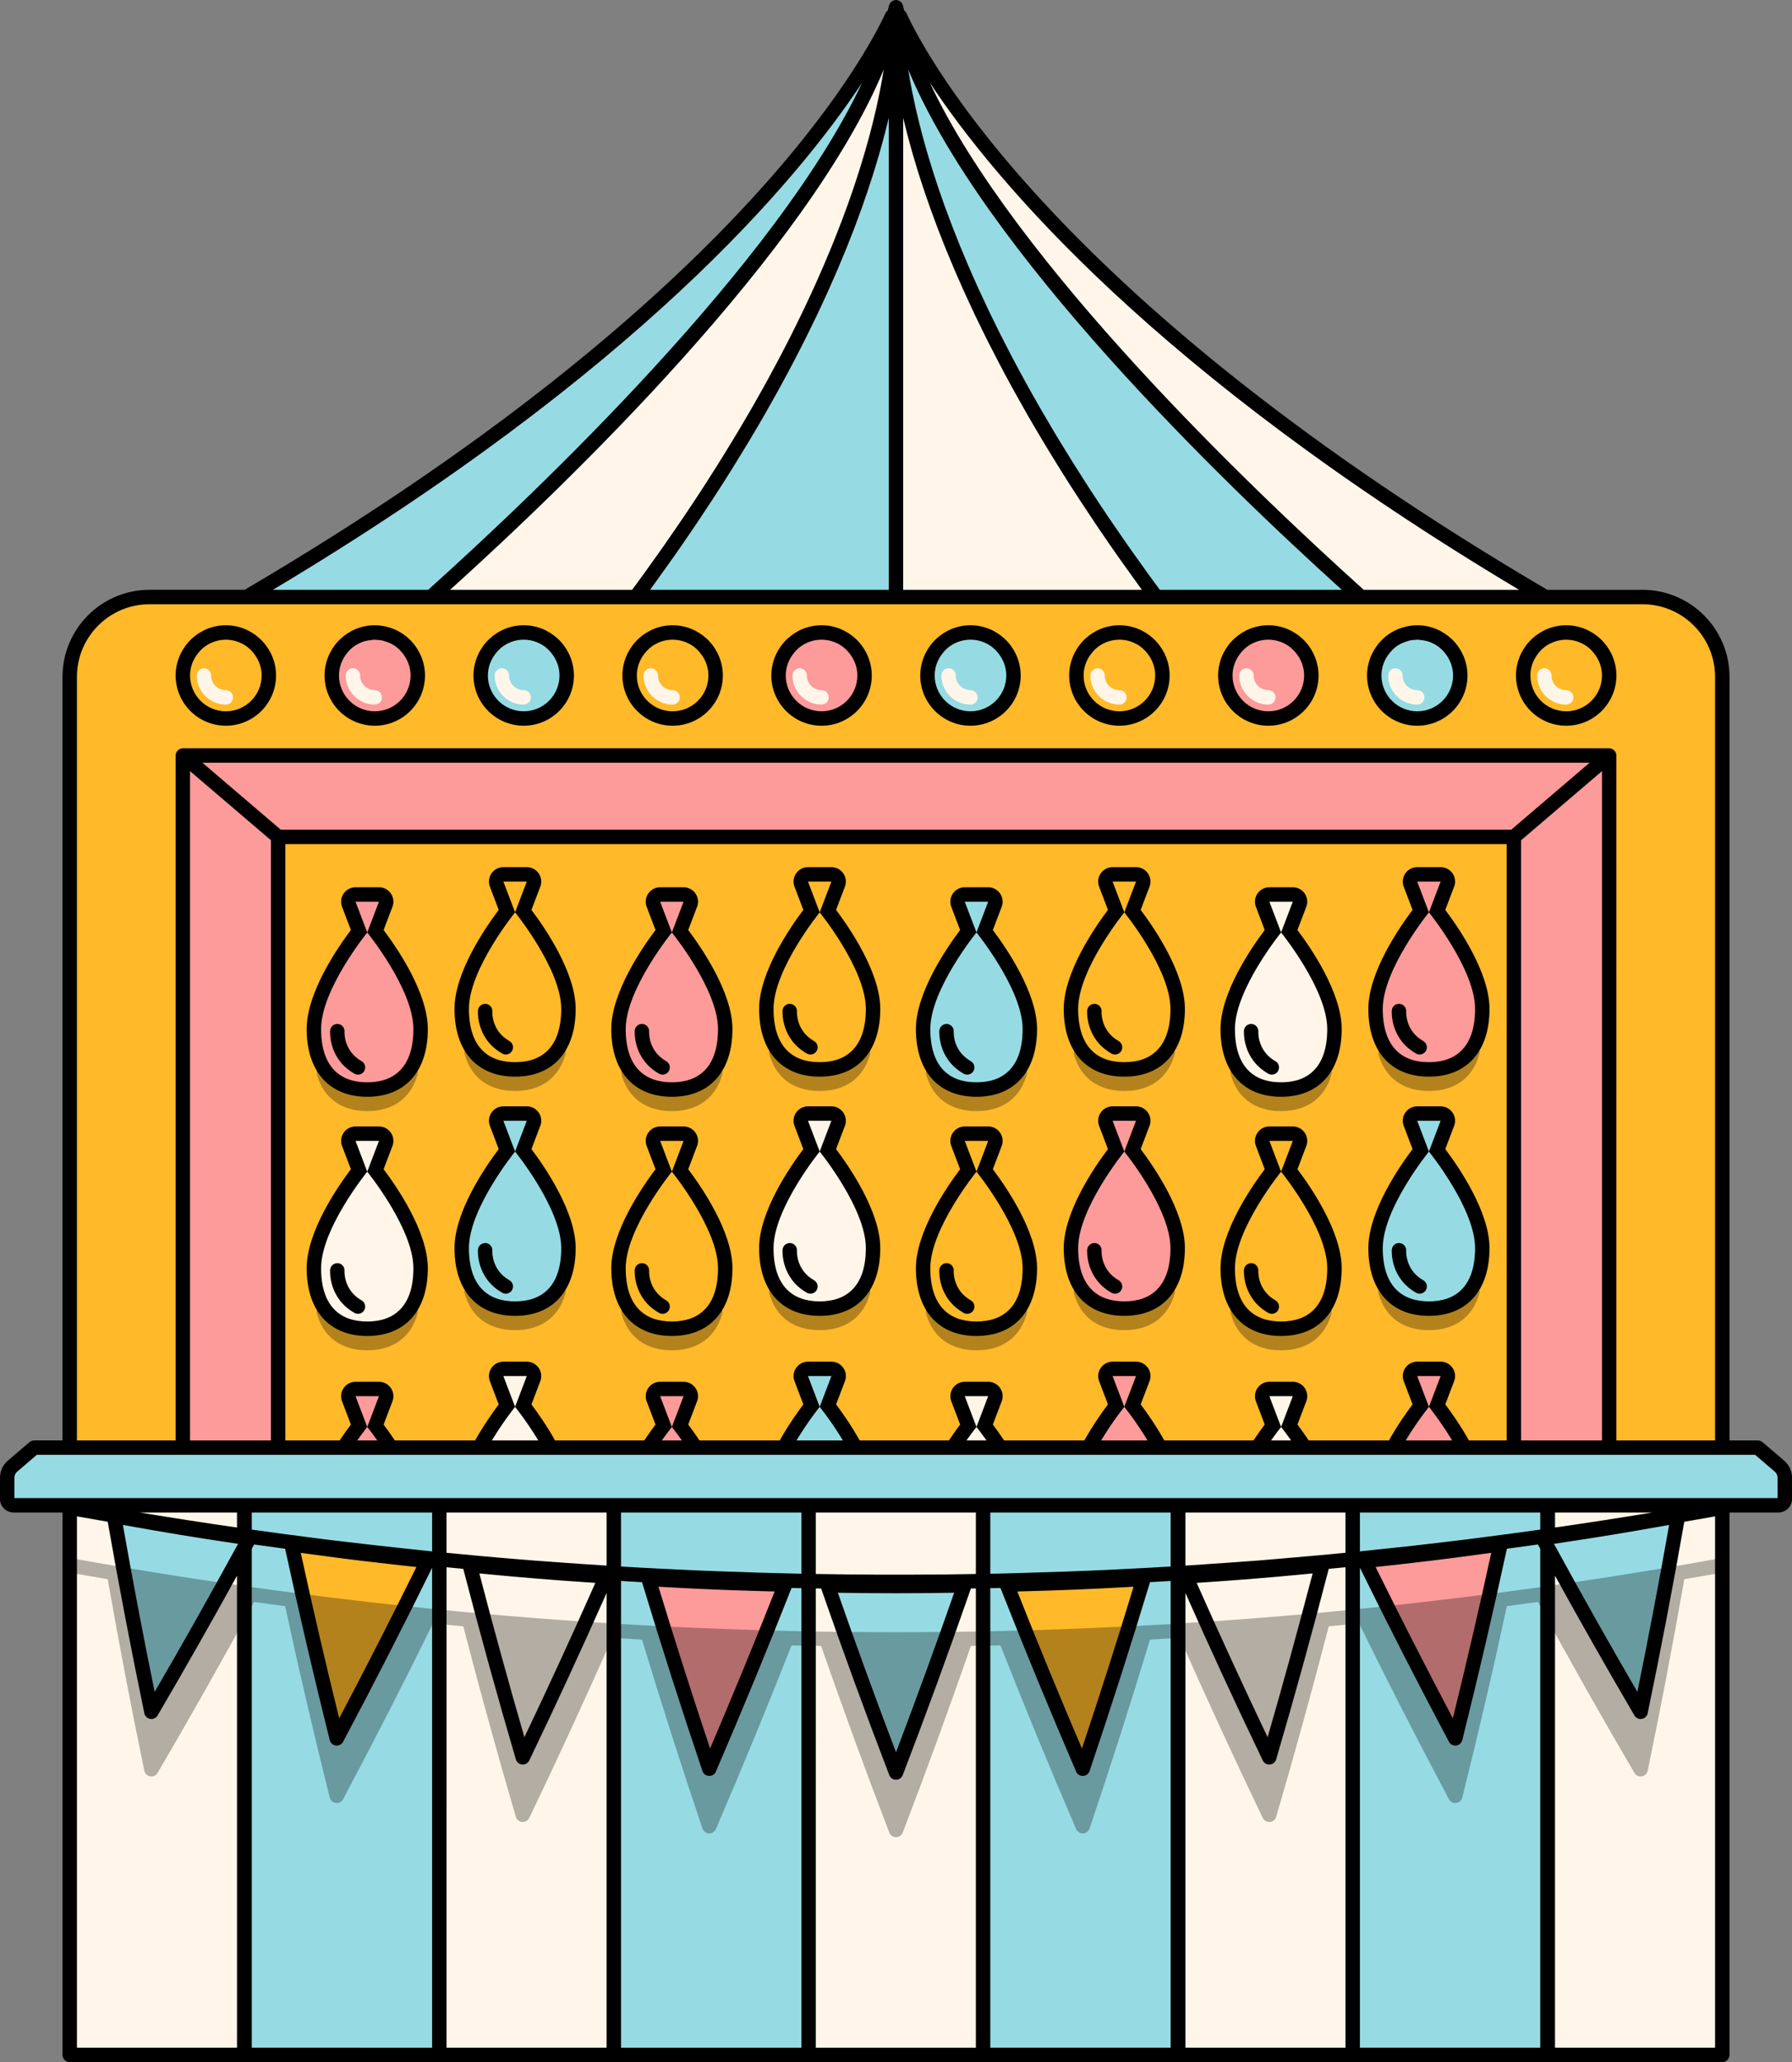
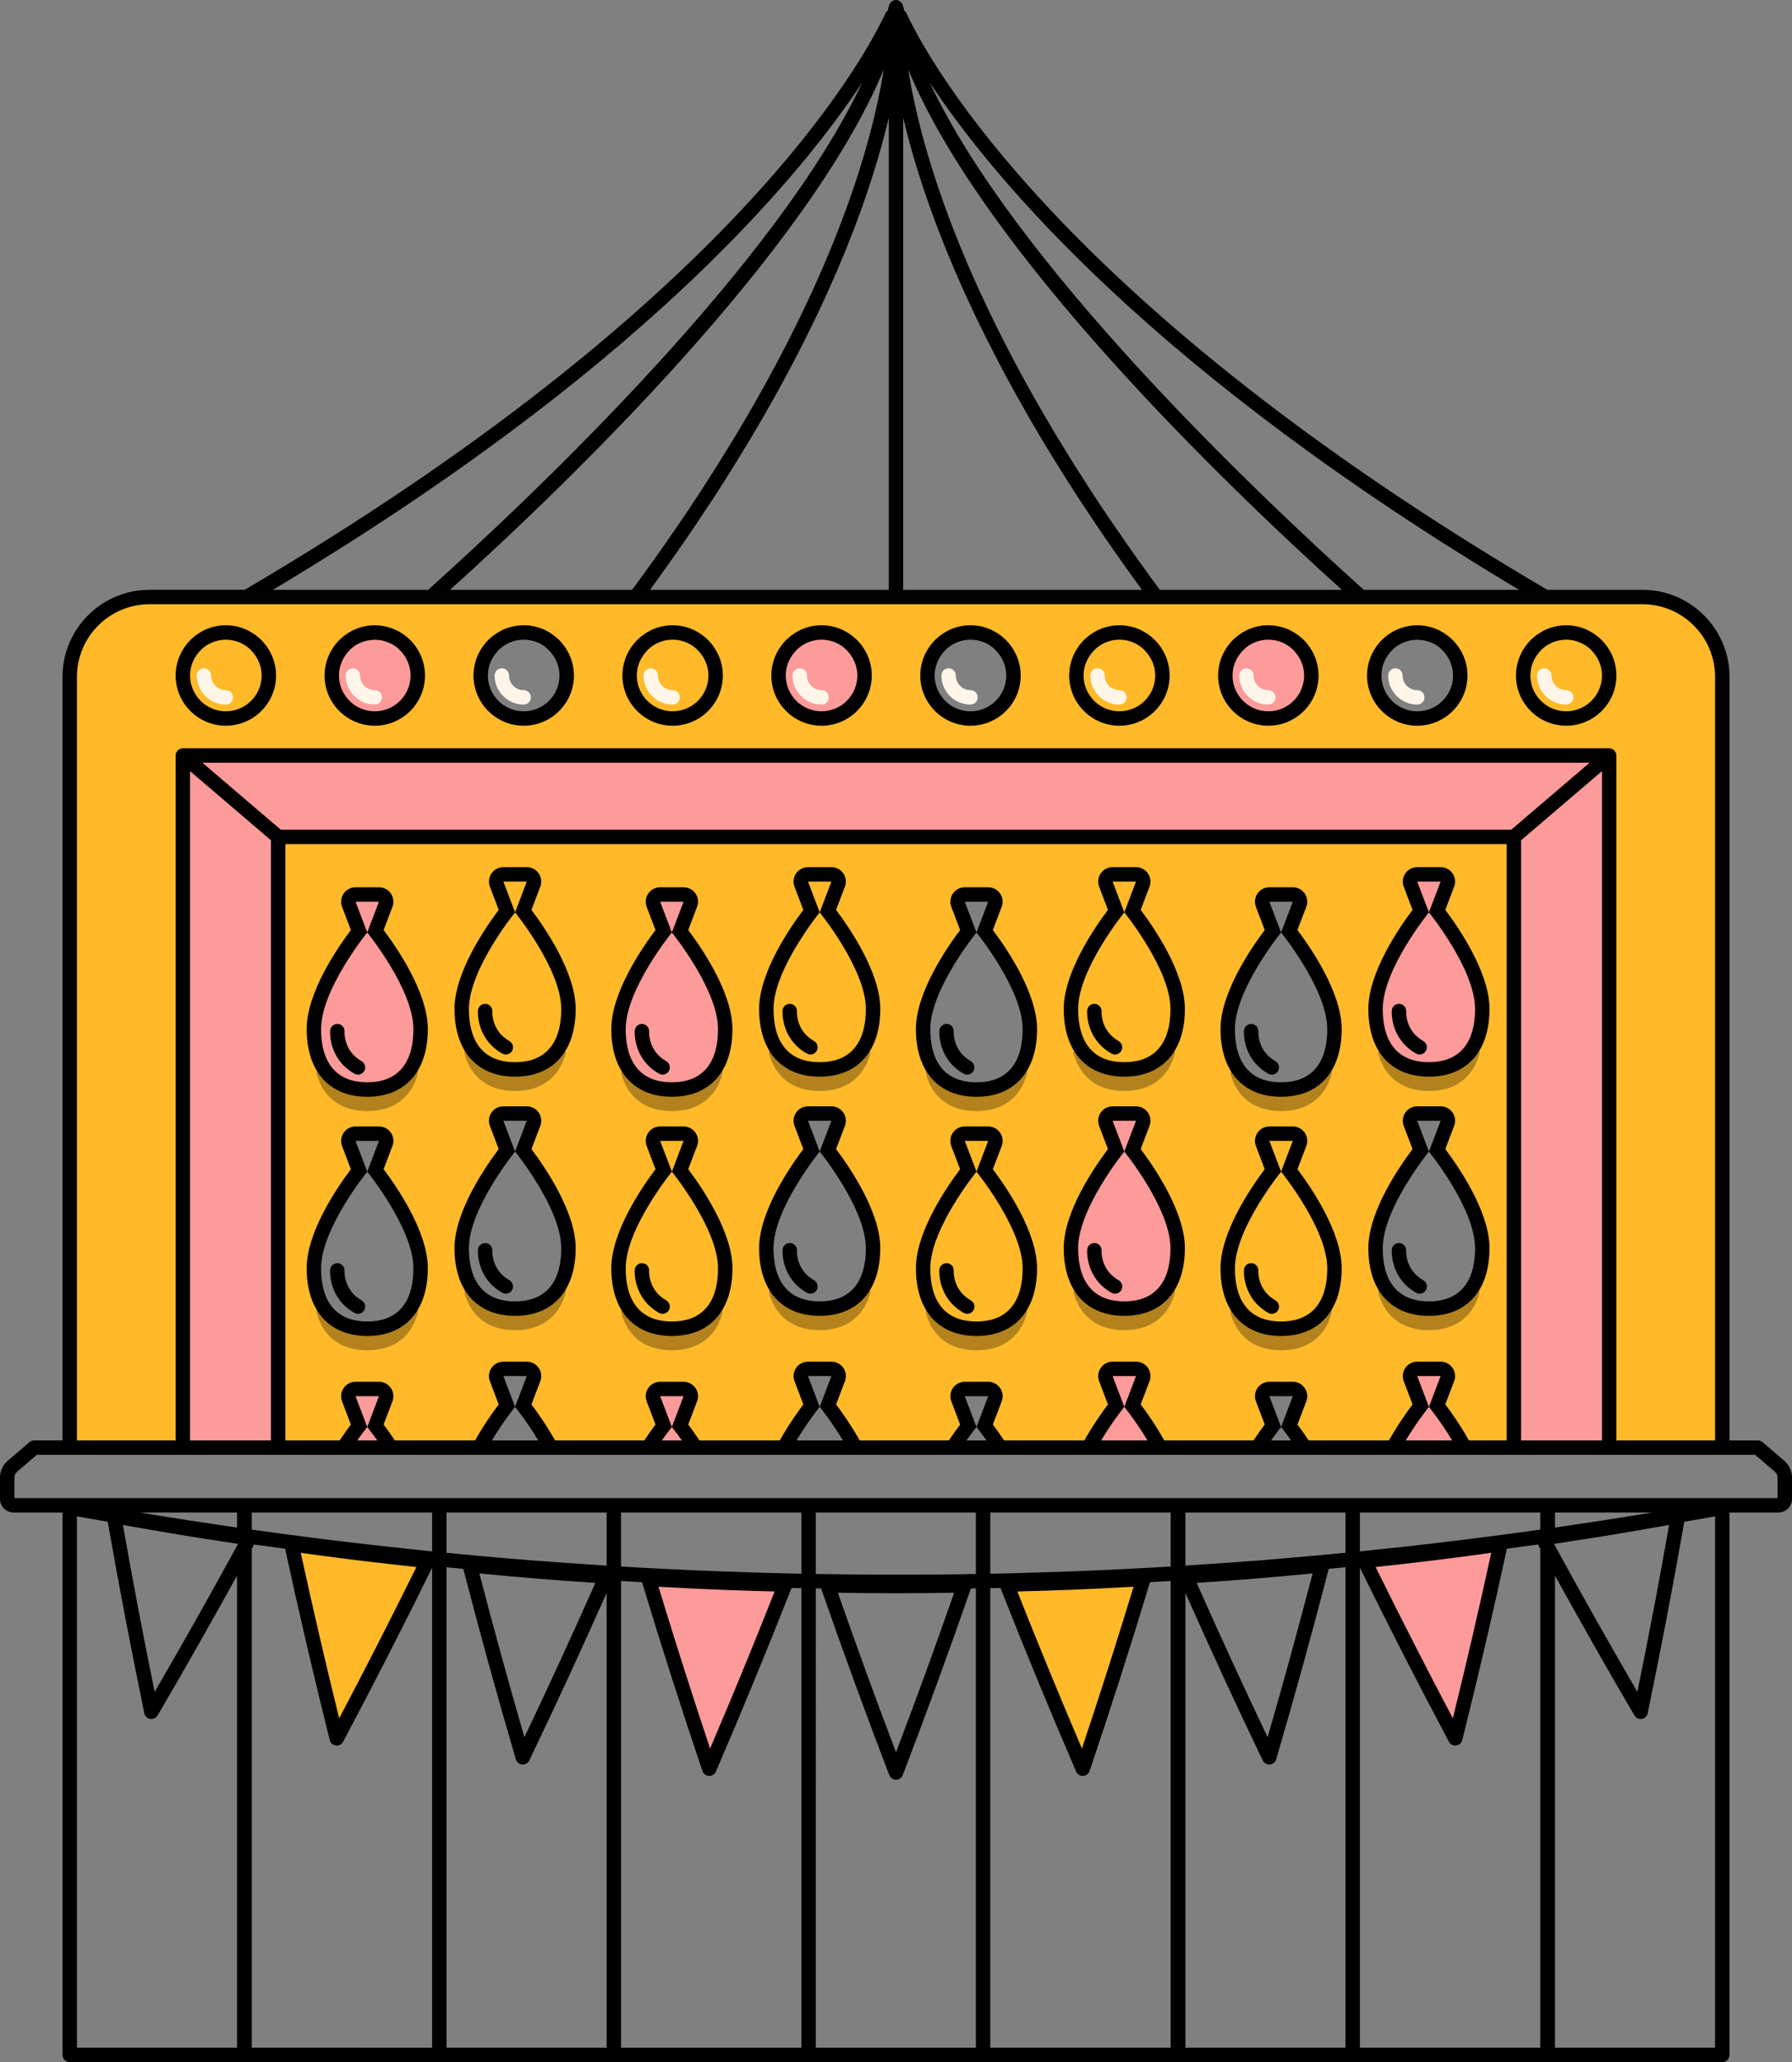
<svg xmlns="http://www.w3.org/2000/svg" fill="#000000" height="500" preserveAspectRatio="xMidYMid meet" version="1" viewBox="0.0 -0.0 434.6 500.0" width="434.6" zoomAndPan="magnify">
  <rect x="0.0" y="-0.0" width="434.6" height="500.0" fill="#808080" stroke="none" />
  <g>
    <g id="change1_1">
-       <path d="M376.508,144.757h-1.726h-1.726h-41.676h-1.34h-0.001h-1.273 c-30.301-27.275-99.24-93.253-111.44-139.123c0.037,0.855,0.098,1.851,0.191,2.986 c0.06,0.741,0.135,1.539,0.227,2.398c0.069,0.648,0.15,1.331,0.24,2.046 c0.04,0.319,0.073,0.617,0.118,0.949c0.141,1.044,0.307,2.16,0.501,3.34 c0.193,1.18,0.414,2.424,0.661,3.725c0.078,0.408,0.146,0.796,0.229,1.217 c0.082,0.411,0.181,0.855,0.268,1.278c0.133,0.64,0.259,1.268,0.406,1.935 c0.137,0.618,0.295,1.276,0.444,1.917c0.118,0.508,0.225,0.996,0.352,1.518 c0.194,0.8,0.413,1.64,0.627,2.473c0.103,0.399,0.193,0.777,0.3,1.184 c0.248,0.938,0.524,1.917,0.799,2.896c0.093,0.331,0.174,0.644,0.271,0.98 c0.239,0.833,0.506,1.705,0.766,2.566c0.154,0.512,0.294,1.005,0.456,1.527 c0.34,1.098,0.71,2.235,1.084,3.377c0.103,0.314,0.193,0.611,0.298,0.928 c0.219,0.659,0.466,1.351,0.696,2.024c0.285,0.832,0.557,1.648,0.861,2.501 c0.909,2.558,1.923,5.235,3.006,7.985c0.222,0.562,0.425,1.106,0.655,1.677 c0.335,0.834,0.704,1.701,1.056,2.552c0.357,0.863,0.697,1.71,1.072,2.59 c0.493,1.159,1.026,2.355,1.551,3.544c0.266,0.603,0.513,1.188,0.787,1.799 c0.625,1.39,1.291,2.817,1.96,4.246c0.205,0.437,0.391,0.859,0.6,1.3 c0.494,1.044,1.029,2.122,1.548,3.186c0.417,0.857,0.813,1.696,1.247,2.566 c0.61,1.226,1.265,2.487,1.907,3.738c0.378,0.736,0.733,1.455,1.122,2.2 c0.699,1.339,1.446,2.713,2.183,4.081c0.372,0.69,0.72,1.363,1.102,2.06 c0.656,1.198,1.358,2.43,2.042,3.649c0.503,0.897,0.983,1.776,1.503,2.684 c0.596,1.042,1.237,2.115,1.855,3.171c0.653,1.117,1.284,2.219,1.961,3.353 c0.658,1.101,1.362,2.232,2.043,3.349c0.683,1.119,1.343,2.224,2.05,3.359 c0.738,1.184,1.525,2.4,2.29,3.601c0.7,1.1,1.375,2.184,2.098,3.298 c0.767,1.182,1.584,2.395,2.377,3.592c0.77,1.163,1.514,2.311,2.309,3.488 c0.827,1.225,1.706,2.481,2.56,3.722c0.813,1.181,1.599,2.347,2.437,3.542 c0.813,1.16,1.679,2.35,2.517,3.523c0.932,1.306,1.839,2.599,2.802,3.922 c0.854,1.174,1.762,2.376,2.64,3.563c0.005,0.006,0.009,0.012,0.014,0.018 h-63.12V5.512V5.512V4.865c-0.006,0.17-0.016,0.376-0.023,0.559 c-0.001,0.034-0.003,0.07-0.004,0.105c-0.001,0.035-0.003,0.07-0.004,0.105 c-0.061,1.414-0.186,3.21-0.418,5.384c-0.069,0.648-0.15,1.331-0.24,2.046 c-0.04,0.319-0.073,0.617-0.118,0.949c-0.015,0.106-0.034,0.226-0.049,0.334 c-0.097,0.708-0.2,1.432-0.32,2.198c-0.219,1.405-0.49,2.935-0.794,4.533 c-0.078,0.408-0.145,0.796-0.229,1.217c-0.082,0.411-0.181,0.855-0.268,1.278 c-0.133,0.64-0.259,1.268-0.406,1.935c-0.051,0.234-0.114,0.488-0.168,0.725 c-0.706,3.135-1.562,6.539-2.625,10.243c-0.148,0.514-0.318,1.059-0.472,1.583 c-0.647,2.188-1.344,4.445-2.133,6.819c-0.177,0.533-0.379,1.095-0.563,1.638 c-0.325,0.953-0.641,1.897-0.99,2.878c-0.306,0.862-0.645,1.761-0.971,2.645 c-0.257,0.696-0.496,1.374-0.765,2.084c-0.319,0.844-0.672,1.722-1.009,2.584 c-0.307,0.785-0.597,1.552-0.918,2.353c-0.335,0.834-0.704,1.701-1.056,2.552 c-0.357,0.863-0.698,1.71-1.072,2.59c-0.493,1.159-1.026,2.355-1.551,3.544 c-0.266,0.603-0.513,1.188-0.787,1.799c-0.624,1.39-1.291,2.817-1.96,4.246 c-0.205,0.437-0.391,0.859-0.6,1.3c-0.494,1.044-1.029,2.122-1.548,3.186 c-0.417,0.857-0.813,1.696-1.247,2.566c-0.61,1.226-1.265,2.487-1.907,3.738 c-0.378,0.736-0.733,1.454-1.122,2.2c-0.575,1.1-1.193,2.233-1.793,3.352 c-0.5,0.932-0.976,1.847-1.494,2.793c-0.525,0.959-1.092,1.948-1.635,2.921 c-0.634,1.134-1.247,2.255-1.907,3.407c-0.596,1.042-1.237,2.115-1.855,3.171 c-0.653,1.117-1.284,2.219-1.961,3.353c-0.537,0.899-1.117,1.827-1.67,2.737 c-0.803,1.322-1.589,2.632-2.426,3.975c-0.604,0.969-1.253,1.967-1.874,2.948 c-0.833,1.313-1.645,2.614-2.511,3.947c-0.767,1.182-1.584,2.395-2.377,3.592 c-0.769,1.163-1.514,2.311-2.308,3.488c-0.827,1.225-1.706,2.481-2.56,3.722 c-0.813,1.181-1.599,2.347-2.437,3.542c-0.813,1.16-1.679,2.349-2.517,3.523 c-0.932,1.306-1.839,2.599-2.802,3.922c-0.854,1.174-1.762,2.376-2.64,3.563 c-0.004,0.006-0.009,0.012-0.014,0.018h-48.352h-1.274h-0.001 c0.06-0.053,0.116-0.104,0.176-0.157c0.326-0.292,0.661-0.594,0.996-0.895 c0.292-0.262,0.582-0.523,0.881-0.793c0.328-0.296,0.664-0.6,1-0.904 c0.32-0.29,0.639-0.578,0.966-0.875c0.33-0.3,0.668-0.608,1.006-0.915 c0.343-0.313,0.685-0.624,1.036-0.944c0.346-0.315,0.698-0.639,1.05-0.962 c0.353-0.323,0.705-0.646,1.065-0.976c0.363-0.334,0.733-0.675,1.103-1.016 c0.365-0.337,0.729-0.672,1.1-1.016c0.369-0.342,0.745-0.691,1.121-1.039 c0.383-0.355,0.765-0.71,1.154-1.072c0.372-0.346,0.749-0.699,1.126-1.052 c0.406-0.38,0.812-0.759,1.224-1.145c0.393-0.369,0.793-0.746,1.191-1.121 c0.391-0.368,0.781-0.735,1.176-1.109c0.421-0.398,0.848-0.804,1.275-1.208 c0.4-0.379,0.798-0.757,1.202-1.142c0.414-0.395,0.833-0.796,1.252-1.196 c0.42-0.402,0.839-0.803,1.264-1.21c0.426-0.41,0.858-0.826,1.288-1.241 c0.422-0.407,0.843-0.813,1.269-1.225c0.428-0.414,0.859-0.834,1.29-1.253 c0.443-0.431,0.885-0.86,1.331-1.296c0.431-0.421,0.866-0.848,1.3-1.274 c0.442-0.434,0.884-0.867,1.329-1.306c0.448-0.441,0.899-0.888,1.349-1.335 c0.445-0.441,0.89-0.88,1.337-1.326c0.443-0.44,0.888-0.886,1.333-1.33 c0.46-0.46,0.92-0.919,1.382-1.383c0.446-0.448,0.894-0.901,1.342-1.353 c0.461-0.466,0.922-0.93,1.385-1.4c0.459-0.466,0.921-0.937,1.382-1.408 c0.456-0.465,0.911-0.928,1.367-1.396c0.467-0.479,0.935-0.962,1.404-1.445 c0.455-0.469,0.909-0.937,1.366-1.41c0.467-0.484,0.934-0.972,1.402-1.46 c0.461-0.48,0.921-0.959,1.382-1.443c0.466-0.488,0.932-0.981,1.398-1.473 c0.462-0.488,0.924-0.974,1.387-1.465c0.47-0.498,0.939-1.001,1.409-1.503 c0.459-0.49,0.918-0.979,1.376-1.472c0.464-0.498,0.927-1,1.39-1.501 c0.469-0.507,0.937-1.013,1.405-1.522c0.452-0.493,0.904-0.989,1.356-1.484 c0.474-0.519,0.947-1.038,1.42-1.559c0.459-0.506,0.916-1.015,1.373-1.524 c0.459-0.51,0.919-1.02,1.377-1.533c0.466-0.522,0.93-1.046,1.394-1.57 c0.452-0.51,0.905-1.02,1.355-1.532c0.457-0.52,0.912-1.043,1.367-1.565 c0.452-0.518,0.904-1.035,1.354-1.555c0.459-0.531,0.915-1.064,1.373-1.597 c0.439-0.512,0.879-1.023,1.316-1.536c0.457-0.537,0.91-1.076,1.364-1.615 c0.435-0.516,0.872-1.032,1.304-1.549c0.445-0.533,0.886-1.067,1.328-1.6 c0.433-0.523,0.867-1.045,1.297-1.569c0.441-0.537,0.876-1.076,1.313-1.614 c0.425-0.523,0.851-1.046,1.272-1.57c0.43-0.535,0.855-1.071,1.281-1.607 c0.42-0.529,0.842-1.057,1.259-1.586c0.42-0.534,0.834-1.068,1.249-1.602 c0.414-0.532,0.829-1.064,1.238-1.595c0.412-0.536,0.817-1.071,1.224-1.607 c0.403-0.53,0.807-1.059,1.205-1.589c0.404-0.538,0.801-1.076,1.199-1.615 c0.392-0.529,0.785-1.057,1.172-1.585c0.393-0.538,0.779-1.076,1.167-1.613 c0.38-0.526,0.762-1.053,1.136-1.579c0.386-0.542,0.762-1.083,1.142-1.624 c0.366-0.522,0.734-1.044,1.094-1.565c0.371-0.537,0.732-1.073,1.096-1.609 c0.357-0.525,0.716-1.051,1.067-1.575c0.354-0.53,0.699-1.059,1.046-1.588 c0.346-0.528,0.696-1.056,1.035-1.582c0.341-0.528,0.671-1.054,1.004-1.581 c0.331-0.523,0.666-1.048,0.99-1.569c0.328-0.529,0.646-1.055,0.966-1.583 c0.315-0.518,0.633-1.036,0.94-1.552c0.315-0.529,0.619-1.056,0.926-1.583 c0.297-0.51,0.597-1.02,0.886-1.528c0.299-0.525,0.585-1.047,0.875-1.57 c0.282-0.509,0.568-1.019,0.842-1.526c0.28-0.519,0.548-1.034,0.819-1.551 c0.265-0.504,0.533-1.008,0.79-1.51c0.264-0.517,0.514-1.03,0.769-1.544 c0.246-0.498,0.498-0.997,0.735-1.493c0.243-0.507,0.472-1.01,0.705-1.514 c0.23-0.497,0.465-0.996,0.686-1.49c0.223-0.499,0.431-0.994,0.644-1.49 c0.211-0.493,0.428-0.988,0.629-1.478c0.204-0.496,0.392-0.986,0.585-1.479 c0.19-0.483,0.384-0.967,0.564-1.447c0.184-0.493,0.352-0.98,0.525-1.469 c0.168-0.474,0.341-0.949,0.498-1.419c0.162-0.486,0.308-0.965,0.458-1.447 c0.146-0.466,0.298-0.934,0.433-1.396c0.139-0.477,0.261-0.948,0.388-1.421 c0.124-0.46,0.254-0.921,0.367-1.377c0.018-0.074,0.042-0.151,0.06-0.225 c0.002-0.008-0.005-0.012-0.004-0.019c0.023-0.207-0.341-0.295-0.437-0.089 c-5.57,11.973-37.799,71.193-156.53,140.811h-1.726 C177.738,74.882,210.088,15.304,215.544,3.578 c0.238-0.511,0.834-0.749,1.387-0.557c0.025,0.009,0.041,0.026,0.065,0.036 c0.099-0.439,0.21-0.882,0.299-1.316v1.491 c0.085-0.074,0.188-0.129,0.299-0.175c0.024-0.01,0.041-0.028,0.066-0.037 c0.554-0.194,1.149,0.048,1.387,0.559 C224.5,15.304,256.851,74.883,376.508,144.757z M133.55,351 c-2.496-4.628-5.383-8.552-6.645-10.187l2.489-6.542 c0.204-0.537,0.132-1.14-0.195-1.614c-0.326-0.473-0.864-0.755-1.439-0.755 h-5.681c-0.575,0-1.113,0.283-1.439,0.755c-0.326,0.474-0.399,1.077-0.195,1.614 l2.489,6.542c-1.262,1.635-4.15,5.559-6.646,10.187H133.55z M111.991,364.985 h-5.442v133.267h42.318V364.985h-11.02H111.991z M211.737,302.609 c0-8.866-8.518-20.539-10.957-23.699l2.489-6.542 c0.204-0.537,0.132-1.14-0.195-1.614c-0.326-0.473-0.864-0.755-1.439-0.755 h-5.681c-0.575,0-1.113,0.283-1.439,0.755c-0.326,0.474-0.399,1.077-0.195,1.614 l2.489,6.542c-2.439,3.16-10.957,14.833-10.957,23.699 c0,9.336,4.718,14.691,12.943,14.691C207.019,317.299,211.737,311.945,211.737,302.609 z M93.541,277.248c0.204-0.537,0.132-1.14-0.195-1.613 c-0.326-0.474-0.864-0.756-1.439-0.756h-5.681c-0.575,0-1.113,0.283-1.439,0.756 c-0.326,0.473-0.399,1.076-0.195,1.613l2.489,6.541 c-2.439,3.161-10.957,14.834-10.957,23.7c0,9.336,4.718,14.691,12.943,14.691 s12.943-5.354,12.943-14.691c0-8.866-8.519-20.539-10.957-23.7L93.541,277.248z M16.911,498.251h42.318V375.208c-7.303,13.387-14.805,26.689-22.514,39.844 c-3.273-15.765-6.297-31.609-9.063-47.47 c12.676,2.284,19.251,3.369,31.577,5.204v-7.8H16.911V498.251z M375.376,364.985 v7.798c12.326-1.833,18.9-2.918,31.577-5.202 c-2.765,15.862-5.79,31.706-9.062,47.471 c-7.709-13.156-15.211-26.46-22.515-39.848v123.047h42.318V364.985H375.376z M310.693,264.184c8.225,0,12.943-5.354,12.943-14.691 c0-8.866-8.519-20.541-10.956-23.7l2.488-6.542 c0.205-0.537,0.131-1.14-0.195-1.614c-0.326-0.473-0.865-0.755-1.439-0.755 h-5.681c-0.574,0-1.113,0.283-1.439,0.755c-0.326,0.474-0.399,1.077-0.195,1.614 l2.488,6.542c-2.438,3.159-10.957,14.834-10.957,23.7 C297.75,258.829,302.468,264.184,310.693,264.184z M316.426,351 c-1.553-2.394-2.964-4.293-3.747-5.307l2.488-6.542 c0.205-0.537,0.131-1.14-0.195-1.614c-0.326-0.473-0.865-0.755-1.439-0.755 h-5.681c-0.574,0-1.113,0.283-1.439,0.755c-0.326,0.474-0.399,1.077-0.195,1.614 l2.488,6.542c-0.783,1.014-2.194,2.913-3.747,5.307H316.426z M241.292,339.151 c0.204-0.537,0.132-1.14-0.195-1.614c-0.326-0.473-0.864-0.755-1.439-0.755 h-5.681c-0.575,0-1.113,0.283-1.439,0.755c-0.326,0.474-0.399,1.077-0.195,1.614 l2.489,6.542c-0.783,1.014-2.194,2.913-3.747,5.307h11.465 c-1.553-2.394-2.964-4.293-3.747-5.307L241.292,339.151z M226.357,364.985h12.062 v19.022v114.245h-42.318V378.985V373.546v-0.497v-8.065h12.146h3.474h12.76H226.357z M233.875,384.403c-13.258,0.206-19.888,0.206-33.146,0 c5.278,15.203,10.81,30.346,16.573,45.372 C223.066,414.75,228.599,399.607,233.875,384.403z M298.357,364.985H285.739v133.267 h42.318V364.985h-5.028H298.357z" fill="#fff6e9" />
-     </g>
+       </g>
    <g id="change2_1">
      <path d="M390.264,183.182v167.818h-23.116V202.925H67.456v148.075H44.341 V183.182H390.264z M93.541,219.251c0.204-0.537,0.132-1.14-0.195-1.614 c-0.326-0.473-0.864-0.755-1.439-0.755h-5.681c-0.575,0-1.113,0.283-1.439,0.755 c-0.326,0.474-0.399,1.077-0.195,1.614l2.489,6.542 c-2.438,3.159-10.957,14.834-10.957,23.7c0,9.336,4.718,14.691,12.943,14.691 s12.943-5.354,12.943-14.691c0-8.866-8.519-20.541-10.957-23.7L93.541,219.251z M175.885,249.493c0-8.866-8.519-20.541-10.957-23.7l2.489-6.542 c0.204-0.537,0.132-1.14-0.195-1.614c-0.326-0.473-0.864-0.755-1.439-0.755 H160.101c-0.575,0-1.113,0.283-1.439,0.755c-0.326,0.474-0.399,1.077-0.195,1.614 l2.489,6.542c-2.438,3.159-10.957,14.834-10.957,23.7 c0,9.336,4.718,14.691,12.943,14.691C171.167,264.184,175.885,258.829,175.885,249.493z M346.545,259.304c8.225,0,12.943-5.354,12.943-14.691 c0-8.866-8.519-20.541-10.956-23.7l2.488-6.542 c0.205-0.537,0.131-1.14-0.195-1.614c-0.326-0.473-0.865-0.755-1.439-0.755 h-5.681c-0.574,0-1.113,0.283-1.439,0.755c-0.326,0.474-0.399,1.077-0.195,1.614 l2.488,6.542c-2.438,3.159-10.957,14.834-10.957,23.7 C333.602,253.95,338.32,259.304,346.545,259.304z M277.144,272.368 c0.204-0.537,0.132-1.14-0.195-1.614c-0.326-0.473-0.864-0.755-1.439-0.755 h-5.681c-0.575,0-1.113,0.283-1.439,0.755c-0.326,0.474-0.399,1.077-0.195,1.614 l2.489,6.542c-2.439,3.16-10.957,14.833-10.957,23.699 c0,9.336,4.718,14.691,12.943,14.691s12.943-5.354,12.943-14.691 c0-8.866-8.518-20.539-10.957-23.699L277.144,272.368z M93.541,339.151 c0.204-0.537,0.132-1.14-0.195-1.614c-0.326-0.473-0.864-0.755-1.439-0.755 h-5.681c-0.575,0-1.113,0.283-1.439,0.755c-0.326,0.474-0.399,1.077-0.195,1.614 l2.489,6.542c-0.783,1.014-2.194,2.913-3.747,5.307h11.465 c-1.553-2.394-2.964-4.293-3.747-5.307L93.541,339.151z M168.674,351 c-1.553-2.394-2.964-4.293-3.747-5.307l2.489-6.542 c0.204-0.537,0.132-1.14-0.195-1.614c-0.326-0.473-0.864-0.755-1.439-0.755 H160.101c-0.575,0-1.113,0.283-1.439,0.755c-0.326,0.474-0.399,1.077-0.195,1.614 l2.489,6.542c-0.783,1.014-2.194,2.913-3.747,5.307H168.674z M277.144,334.271 c0.204-0.537,0.132-1.14-0.195-1.614c-0.326-0.473-0.864-0.755-1.439-0.755 h-5.681c-0.575,0-1.113,0.283-1.439,0.755c-0.326,0.474-0.399,1.077-0.195,1.614 l2.489,6.542c-1.262,1.635-4.15,5.559-6.646,10.187h17.263 c-2.496-4.628-5.383-8.552-6.645-10.187L277.144,334.271z M355.177,351 c-2.496-4.628-5.383-8.552-6.645-10.187l2.488-6.542 c0.205-0.537,0.131-1.14-0.195-1.614c-0.326-0.473-0.865-0.755-1.439-0.755 h-5.681c-0.574,0-1.113,0.283-1.439,0.755c-0.326,0.474-0.399,1.077-0.195,1.614 l2.488,6.542c-1.262,1.635-4.15,5.559-6.646,10.187H355.177z M157.294,382.847 c0.021,0.07,0.044,0.14,0.066,0.211c4.639,15.335,9.529,30.62,14.654,45.798 c6.37-14.779,12.515-29.685,18.405-44.662c-9.361-0.235-15.423-0.44-22.838-0.801 C164.497,383.242,161.185,383.065,157.294,382.847z M339.648,377.521 c-2.635,0.297-5.47,0.606-8.706,0.952c7.097,14.449,14.44,28.807,21.999,43.021 c3.904-15.619,7.562-31.326,10.962-47.061c-2.934,0.406-5.53,0.759-7.957,1.083 C350.151,376.287,345.371,376.876,339.648,377.521z M90.89,174.215 c5.761,0,10.431-4.67,10.431-10.431c0-2.776-1.092-5.292-2.86-7.161 c-0.948-1.002-2.089-1.817-3.368-2.382c-0.299-0.132-0.606-0.249-0.92-0.353 c0,0,0,0-0,0c-0.333-0.111-0.672-0.205-1.019-0.282 c-0.73-0.162-1.486-0.254-2.265-0.254c-2.528,0-4.845,0.9-6.65,2.396 c-0.327,0.271-0.63,0.567-0.921,0.874c-0.262,0.277-0.507,0.569-0.738,0.874 c-1.326,1.749-2.122,3.923-2.122,6.287 C80.458,169.545,85.129,174.215,90.89,174.215z M199.243,174.215 c5.761,0,10.431-4.67,10.431-10.431c0-2.776-1.091-5.292-2.86-7.161 c-1.901-2.01-4.586-3.27-7.571-3.27c-2.985,0-5.67,1.261-7.572,3.27 c-1.768,1.869-2.86,4.385-2.86,7.161 C188.812,169.545,193.482,174.215,199.243,174.215z M307.597,174.215 c5.761,0,10.431-4.67,10.431-10.431c0-2.776-1.091-5.292-2.86-7.161 c-1.902-2.01-4.586-3.27-7.572-3.27c-2.985,0-5.67,1.261-7.571,3.27 c-1.768,1.869-2.86,4.385-2.86,7.161 C297.166,169.545,301.836,174.215,307.597,174.215z" fill="#fd9a9a" />
    </g>
    <g id="change3_1">
-       <path d="M217.593,3.057c-0.11,0.047-0.214,0.102-0.299,0.175v-1.491 C217.382,2.176,217.494,2.619,217.593,3.057z M217.517,8.62 c0.06,0.741,0.135,1.539,0.227,2.398c0.069,0.648,0.15,1.331,0.24,2.046 c0.04,0.319,0.073,0.617,0.118,0.949c0.281,2.089,0.667,4.464,1.162,7.065 c0.078,0.408,0.146,0.796,0.229,1.217c0.082,0.411,0.181,0.855,0.268,1.278 c0.133,0.64,0.259,1.268,0.406,1.935c0.137,0.618,0.295,1.276,0.444,1.917 c0.118,0.508,0.225,0.996,0.352,1.518c0.194,0.8,0.413,1.64,0.627,2.473 c0.103,0.399,0.193,0.777,0.3,1.184c0.248,0.938,0.524,1.917,0.799,2.896 c0.093,0.331,0.174,0.644,0.271,0.98c0.239,0.833,0.506,1.705,0.766,2.566 c0.154,0.512,0.294,1.005,0.456,1.527c0.34,1.098,0.71,2.235,1.084,3.377 c0.103,0.313,0.193,0.611,0.298,0.928c0.219,0.659,0.466,1.351,0.696,2.024 c0.285,0.832,0.557,1.648,0.861,2.501c0.909,2.558,1.923,5.235,3.006,7.985 c0.222,0.562,0.425,1.106,0.655,1.677c0.335,0.834,0.704,1.701,1.056,2.552 c0.357,0.863,0.697,1.71,1.072,2.59c0.493,1.159,1.026,2.355,1.551,3.544 c0.266,0.603,0.513,1.188,0.787,1.799c0.625,1.39,1.291,2.817,1.96,4.246 c0.205,0.437,0.391,0.859,0.6,1.3c0.494,1.044,1.029,2.122,1.548,3.186 c0.417,0.857,0.813,1.696,1.247,2.566c0.61,1.226,1.265,2.487,1.907,3.738 c0.378,0.736,0.733,1.454,1.122,2.2c0.699,1.339,1.446,2.713,2.183,4.081 c0.372,0.69,0.72,1.362,1.102,2.06c0.656,1.198,1.358,2.43,2.042,3.649 c0.503,0.896,0.983,1.776,1.503,2.684c0.596,1.042,1.237,2.115,1.855,3.171 c0.653,1.117,1.284,2.219,1.961,3.353c0.657,1.101,1.362,2.232,2.043,3.349 c0.683,1.119,1.343,2.224,2.05,3.359c0.738,1.184,1.525,2.4,2.29,3.601 c0.7,1.1,1.375,2.184,2.098,3.298c0.767,1.182,1.584,2.395,2.377,3.592 c0.77,1.163,1.514,2.311,2.309,3.488c0.827,1.225,1.706,2.481,2.56,3.722 c0.813,1.181,1.599,2.347,2.437,3.542c0.813,1.16,1.679,2.349,2.517,3.523 c0.932,1.306,1.839,2.599,2.802,3.922c0.854,1.174,1.762,2.376,2.64,3.563 c0.005,0.006,0.009,0.012,0.014,0.018h48.352 c-30.301-27.275-99.24-93.253-111.44-139.123 C217.363,6.489,217.425,7.485,217.517,8.62z M103.207,144.757h1.341 c0.06-0.053,0.116-0.104,0.176-0.157c0.326-0.292,0.662-0.594,0.996-0.895 c0.292-0.262,0.582-0.523,0.881-0.793c0.328-0.295,0.665-0.6,1-0.904 c0.32-0.29,0.639-0.578,0.966-0.875c0.33-0.3,0.669-0.608,1.006-0.915 c0.343-0.313,0.685-0.624,1.036-0.944c0.345-0.315,0.699-0.639,1.05-0.962 c0.353-0.323,0.705-0.646,1.065-0.976c0.363-0.333,0.733-0.675,1.103-1.016 c0.365-0.337,0.729-0.672,1.1-1.016c0.369-0.342,0.745-0.691,1.121-1.039 c0.383-0.355,0.765-0.71,1.154-1.072c0.371-0.346,0.749-0.699,1.126-1.052 c0.406-0.38,0.812-0.759,1.224-1.145c0.393-0.369,0.793-0.746,1.191-1.121 c0.391-0.368,0.781-0.735,1.176-1.109c0.421-0.398,0.848-0.804,1.275-1.208 c0.4-0.379,0.798-0.757,1.202-1.142c0.414-0.394,0.833-0.796,1.252-1.196 c0.42-0.402,0.839-0.803,1.264-1.21c0.426-0.41,0.858-0.826,1.288-1.241 c0.422-0.407,0.843-0.813,1.269-1.225c0.427-0.414,0.859-0.834,1.29-1.253 c0.443-0.431,0.885-0.86,1.331-1.296c0.431-0.421,0.866-0.848,1.3-1.274 c0.442-0.434,0.884-0.867,1.329-1.306c0.448-0.441,0.899-0.889,1.349-1.335 c0.445-0.441,0.89-0.88,1.337-1.326c0.442-0.44,0.888-0.886,1.333-1.33 c0.46-0.46,0.92-0.919,1.382-1.383c0.446-0.448,0.894-0.901,1.342-1.353 c0.461-0.466,0.922-0.93,1.385-1.4c0.459-0.466,0.921-0.938,1.382-1.408 c0.456-0.465,0.911-0.928,1.367-1.396c0.467-0.479,0.936-0.963,1.404-1.445 c0.455-0.469,0.909-0.937,1.366-1.41c0.467-0.484,0.934-0.972,1.402-1.46 c0.461-0.48,0.921-0.959,1.382-1.443c0.466-0.488,0.932-0.981,1.398-1.473 c0.462-0.488,0.924-0.974,1.387-1.465c0.47-0.498,0.939-1.001,1.409-1.503 c0.459-0.49,0.918-0.979,1.376-1.472c0.464-0.498,0.927-1,1.39-1.501 c0.469-0.507,0.937-1.013,1.405-1.522c0.452-0.493,0.904-0.989,1.356-1.484 c0.474-0.519,0.947-1.038,1.42-1.559c0.459-0.506,0.916-1.015,1.373-1.524 c0.459-0.51,0.919-1.02,1.377-1.533c0.466-0.522,0.93-1.046,1.394-1.57 c0.452-0.51,0.905-1.02,1.355-1.532c0.457-0.52,0.912-1.043,1.367-1.565 c0.452-0.518,0.904-1.035,1.354-1.555c0.459-0.531,0.915-1.064,1.373-1.597 c0.439-0.512,0.879-1.023,1.316-1.536c0.457-0.537,0.91-1.076,1.364-1.615 c0.435-0.516,0.872-1.032,1.304-1.549c0.445-0.533,0.886-1.067,1.328-1.6 c0.433-0.523,0.867-1.045,1.297-1.569c0.44-0.537,0.876-1.076,1.313-1.614 c0.425-0.523,0.851-1.046,1.272-1.57c0.43-0.535,0.855-1.071,1.281-1.607 c0.42-0.529,0.842-1.057,1.259-1.586c0.42-0.534,0.834-1.068,1.249-1.602 c0.414-0.532,0.829-1.064,1.238-1.595c0.412-0.536,0.817-1.071,1.224-1.607 c0.403-0.53,0.807-1.059,1.205-1.589c0.404-0.538,0.801-1.076,1.199-1.615 c0.392-0.529,0.785-1.057,1.172-1.585c0.393-0.538,0.779-1.076,1.167-1.613 c0.38-0.526,0.762-1.053,1.136-1.579c0.386-0.542,0.762-1.083,1.142-1.624 c0.366-0.522,0.734-1.044,1.094-1.565c0.371-0.537,0.732-1.073,1.096-1.609 c0.357-0.525,0.716-1.051,1.067-1.575c0.354-0.53,0.699-1.059,1.046-1.588 c0.346-0.528,0.696-1.056,1.035-1.582c0.341-0.528,0.671-1.054,1.004-1.581 c0.331-0.523,0.666-1.048,0.99-1.569c0.328-0.529,0.646-1.055,0.966-1.583 c0.315-0.518,0.633-1.036,0.94-1.552c0.315-0.529,0.619-1.056,0.926-1.583 c0.297-0.51,0.597-1.02,0.886-1.528c0.299-0.525,0.585-1.047,0.875-1.57 c0.282-0.509,0.568-1.019,0.842-1.526c0.28-0.519,0.548-1.034,0.819-1.551 c0.265-0.504,0.533-1.008,0.79-1.51c0.264-0.517,0.514-1.03,0.769-1.544 c0.246-0.498,0.498-0.997,0.735-1.493c0.243-0.507,0.472-1.01,0.705-1.514 c0.23-0.497,0.465-0.996,0.686-1.49c0.223-0.499,0.431-0.994,0.644-1.49 c0.211-0.493,0.428-0.988,0.629-1.478c0.204-0.495,0.392-0.986,0.585-1.479 c0.19-0.483,0.384-0.967,0.564-1.447c0.184-0.493,0.352-0.98,0.525-1.469 c0.168-0.474,0.341-0.949,0.498-1.419c0.162-0.486,0.307-0.965,0.458-1.447 c0.146-0.466,0.298-0.934,0.433-1.396c0.139-0.477,0.261-0.948,0.388-1.421 c0.124-0.46,0.254-0.921,0.367-1.377c0.018-0.074,0.042-0.151,0.06-0.225 c0.002-0.008-0.005-0.012-0.004-0.019c0.023-0.207-0.341-0.295-0.437-0.089 c-5.57,11.973-37.799,71.193-156.53,140.811h1.726H103.207z M216.486,14.012 c-0.015,0.106-0.034,0.226-0.049,0.334c-0.097,0.708-0.2,1.432-0.32,2.198 c-0.219,1.405-0.49,2.935-0.794,4.533c-0.077,0.408-0.145,0.796-0.229,1.217 c-0.082,0.411-0.18,0.855-0.268,1.278c-0.133,0.64-0.259,1.268-0.406,1.935 c-0.052,0.234-0.114,0.488-0.168,0.725c-0.706,3.135-1.562,6.539-2.625,10.243 c-0.148,0.514-0.317,1.058-0.472,1.583c-0.647,2.188-1.344,4.445-2.133,6.819 c-0.177,0.533-0.379,1.095-0.563,1.638c-0.325,0.953-0.641,1.897-0.99,2.878 c-0.306,0.862-0.645,1.761-0.971,2.645c-0.257,0.697-0.496,1.374-0.765,2.084 c-0.319,0.844-0.672,1.722-1.009,2.584c-0.307,0.785-0.597,1.552-0.918,2.353 c-0.335,0.834-0.704,1.701-1.056,2.552c-0.357,0.863-0.697,1.71-1.072,2.59 c-0.493,1.159-1.026,2.355-1.551,3.544c-0.266,0.603-0.513,1.188-0.787,1.799 c-0.624,1.39-1.291,2.817-1.96,4.246c-0.205,0.437-0.391,0.859-0.6,1.3 c-0.494,1.044-1.029,2.122-1.548,3.186c-0.417,0.857-0.813,1.696-1.247,2.566 c-0.61,1.226-1.265,2.487-1.907,3.738c-0.378,0.736-0.733,1.455-1.122,2.2 c-0.575,1.1-1.193,2.233-1.793,3.352c-0.5,0.932-0.976,1.847-1.494,2.793 c-0.525,0.959-1.092,1.948-1.635,2.921c-0.634,1.134-1.247,2.255-1.907,3.407 c-0.596,1.042-1.237,2.115-1.855,3.171c-0.653,1.117-1.284,2.219-1.961,3.353 c-0.537,0.899-1.117,1.827-1.67,2.737c-0.803,1.322-1.589,2.632-2.426,3.975 c-0.604,0.969-1.253,1.967-1.874,2.948c-0.832,1.313-1.645,2.614-2.511,3.947 c-0.766,1.182-1.584,2.395-2.377,3.592c-0.77,1.163-1.514,2.311-2.308,3.488 c-0.827,1.225-1.706,2.481-2.56,3.722c-0.813,1.181-1.599,2.347-2.437,3.542 c-0.813,1.16-1.679,2.35-2.517,3.523c-0.932,1.306-1.839,2.599-2.802,3.922 c-0.854,1.174-1.762,2.376-2.64,3.563c-0.004,0.006-0.009,0.012-0.014,0.018 h63.12V5.512V5.512V4.865c-0.006,0.17-0.016,0.376-0.023,0.559 c-0.003,0.069-0.006,0.139-0.009,0.21c-0.061,1.414-0.186,3.21-0.418,5.384 c-0.069,0.648-0.15,1.331-0.24,2.046 C216.564,13.382,216.531,13.68,216.486,14.012z M236.817,264.184 c8.225,0,12.943-5.354,12.943-14.691c0-8.866-8.519-20.541-10.957-23.7 l2.489-6.542c0.204-0.537,0.132-1.14-0.195-1.614 c-0.326-0.473-0.864-0.755-1.439-0.755h-5.681c-0.575,0-1.113,0.283-1.439,0.755 c-0.326,0.474-0.399,1.077-0.195,1.614l2.489,6.542 c-2.438,3.159-10.957,14.834-10.957,23.7 C223.874,258.829,228.592,264.184,236.817,264.184z M124.918,317.299 c8.225,0,12.943-5.354,12.943-14.691c0-8.866-8.518-20.539-10.957-23.699 l2.489-6.542c0.204-0.537,0.132-1.14-0.195-1.614 c-0.326-0.473-0.864-0.755-1.439-0.755h-5.681c-0.575,0-1.113,0.283-1.439,0.755 c-0.326,0.474-0.399,1.077-0.195,1.614l2.489,6.542 c-2.439,3.16-10.957,14.833-10.957,23.699 C111.975,311.945,116.693,317.299,124.918,317.299z M346.545,317.299 c8.225,0,12.943-5.354,12.943-14.691c0-8.866-8.518-20.539-10.956-23.699 l2.488-6.542c0.205-0.537,0.131-1.14-0.195-1.614 c-0.326-0.473-0.865-0.755-1.439-0.755h-5.681c-0.574,0-1.113,0.283-1.439,0.755 c-0.326,0.474-0.399,1.077-0.195,1.614l2.488,6.542 c-2.439,3.16-10.957,14.833-10.957,23.699 C333.602,311.945,338.32,317.299,346.545,317.299z M432.857,358.226v5.272 c0,0.821-0.718,1.486-1.603,1.486h-13.56h-42.318h-0.084v7.81 c0.028-0.004,0.056-0.009,0.084-0.013c12.326-1.833,18.9-2.918,31.577-5.202 c-2.765,15.862-5.79,31.706-9.062,47.471 c-7.709-13.156-15.211-26.46-22.515-39.848c-0.028-0.051-0.056-0.101-0.084-0.151 v123.199h-47.235V364.985h-5.028h-24.671H285.739h-0.084v133.267h-47.235V384.007 v-19.022h-12.062h-1.875h-12.76h-3.474h-12.146v8.065v0.497v5.439v119.267h-47.235 V364.985h-11.02h-25.855h-5.442v133.267H59.313V375.056 c-0.028,0.051-0.056,0.101-0.084,0.151 c-7.303,13.387-14.805,26.689-22.514,39.844 c-3.273-15.765-6.297-31.609-9.063-47.47 c12.676,2.284,19.251,3.369,31.577,5.204c0.028,0.004,0.056,0.008,0.084,0.013 v-7.813h-0.084H16.911H3.352c-0.886,0-1.603-0.665-1.603-1.486v-5.273 c0-1.04,0.469-2.034,1.294-2.739l5.245-4.487h8.624h27.429h23.116h15.877h11.465 h21.488h17.263h23.66h11.465h21.488c2.496-4.628,5.384-8.552,6.646-10.187 l-2.489-6.542c-0.204-0.537-0.132-1.14,0.195-1.614 c0.326-0.473,0.864-0.755,1.439-0.755h5.681c0.575,0,1.113,0.283,1.439,0.755 c0.326,0.474,0.399,1.077,0.195,1.614l-2.489,6.542 c1.262,1.635,4.15,5.559,6.645,10.187h0.822h18.11h4.728h11.465h21.488h17.263 h23.659h11.466h21.487h17.263h11.972h23.116h27.429h8.623l5.245,4.487 C432.387,356.192,432.857,357.186,432.857,358.226z M103.663,378.477 c-1.246-0.133-2.417-0.259-3.556-0.383c-5.573-0.606-10.02-1.117-14.603-1.689 c-0.538-0.067-1.08-0.136-1.624-0.205c-2.209-0.281-4.495-0.581-6.983-0.916 c-1.922-0.259-3.959-0.538-6.196-0.847c3.401,15.735,7.06,31.441,10.963,47.058 C89.224,407.283,96.566,392.925,103.663,378.477z M190.419,384.194 c-9.361-0.235-15.423-0.44-22.838-0.801c-3.084-0.15-6.397-0.327-10.287-0.546 c0.021,0.07,0.044,0.14,0.066,0.211c4.639,15.335,9.529,30.62,14.654,45.798 C178.384,414.076,184.529,399.171,190.419,384.194z M277.311,382.847 c-13.243,0.744-19.87,1.014-33.126,1.347 c5.892,14.976,12.036,29.882,18.405,44.662 C267.74,413.608,272.655,398.252,277.311,382.847z M363.904,374.433 c-2.934,0.406-5.53,0.759-7.957,1.083c-5.795,0.772-10.575,1.361-16.298,2.006 c-2.635,0.297-5.47,0.606-8.706,0.952c7.097,14.449,14.44,28.807,21.999,43.021 C356.845,405.876,360.504,390.169,363.904,374.433z M200.729,384.403 c5.278,15.203,10.81,30.346,16.573,45.372c5.763-15.026,11.296-30.169,16.573-45.372 C220.618,384.609,213.987,384.609,200.729,384.403z M137.439,163.784 c0-2.776-1.092-5.292-2.86-7.161c-1.902-2.01-4.586-3.27-7.571-3.27 c-2.985,0-5.67,1.261-7.572,3.27c-1.768,1.869-2.859,4.385-2.859,7.161 c0,5.761,4.67,10.431,10.431,10.431 C132.768,174.215,137.439,169.545,137.439,163.784z M245.792,163.784 c0-2.776-1.092-5.292-2.86-7.161c-1.902-2.01-4.586-3.27-7.572-3.27 c-2.985,0-5.67,1.261-7.571,3.27c-1.768,1.869-2.86,4.385-2.86,7.161 c0,5.761,4.67,10.431,10.431,10.431 C241.122,174.215,245.792,169.545,245.792,163.784z M343.715,174.215 c5.761,0,10.431-4.67,10.431-10.431c0-2.364-0.796-4.538-2.122-6.287 c-0.231-0.305-0.476-0.597-0.738-0.874c-0.291-0.308-0.594-0.604-0.921-0.874 c-1.806-1.496-4.123-2.396-6.65-2.396c-0.783,0-1.543,0.093-2.277,0.257 c-0.346,0.077-0.685,0.172-1.018,0.283h-0 c-0.313,0.104-0.619,0.221-0.918,0.354c-1.275,0.564-2.412,1.377-3.358,2.377 c-1.768,1.869-2.86,4.385-2.86,7.161 C333.284,169.545,337.954,174.215,343.715,174.215z" fill="#96dbe4" />
-     </g>
+       </g>
    <g id="change4_1">
      <path d="M398.344,144.757h-21.835h-1.726h-1.726h-41.676h-1.34h-0.001h-1.273 h-48.352h-63.12h-63.12h-48.352h-1.274h-0.001h-1.341H61.532h-1.726h-1.726H36.261 c-10.687,0-19.35,8.663-19.35,19.35v186.892h27.429V183.182h345.924v167.818 h27.429V164.108C417.693,153.421,409.03,144.757,398.344,144.757z M90.89,174.215 c-5.761,0-10.431-4.67-10.431-10.431c0-2.364,0.796-4.538,2.122-6.287 c0.231-0.305,0.476-0.597,0.738-0.874c0.291-0.308,0.594-0.604,0.921-0.874 c1.805-1.496,4.123-2.396,6.65-2.396c0.779,0,1.535,0.092,2.265,0.254 c0.347,0.077,0.686,0.171,1.019,0.282c0,0,0,0,0,0 c0.313,0.104,0.62,0.221,0.92,0.353c1.279,0.565,2.42,1.38,3.368,2.382 c1.768,1.869,2.86,4.385,2.86,7.161 C101.321,169.545,96.65,174.215,90.89,174.215z M127.008,174.215 c-5.761,0-10.431-4.67-10.431-10.431c0-2.776,1.091-5.292,2.859-7.161 c1.901-2.01,4.586-3.27,7.572-3.27c2.985,0,5.67,1.261,7.571,3.27 c1.768,1.869,2.86,4.385,2.86,7.161 C137.439,169.545,132.768,174.215,127.008,174.215z M199.243,174.215 c-5.761,0-10.431-4.67-10.431-10.431c0-2.776,1.091-5.292,2.86-7.161 c1.902-2.01,4.586-3.27,7.572-3.27c2.985,0,5.67,1.261,7.571,3.27 c1.768,1.869,2.86,4.385,2.86,7.161 C209.674,169.545,205.004,174.215,199.243,174.215z M235.361,174.215 c-5.761,0-10.431-4.67-10.431-10.431c0-2.776,1.092-5.292,2.86-7.161 c1.901-2.01,4.586-3.27,7.571-3.27c2.985,0,5.67,1.261,7.572,3.27 c1.768,1.869,2.86,4.385,2.86,7.161 C245.792,169.545,241.122,174.215,235.361,174.215z M307.597,174.215 c-5.761,0-10.431-4.67-10.431-10.431c0-2.776,1.092-5.292,2.86-7.161 c1.901-2.01,4.586-3.27,7.571-3.27c2.985,0,5.67,1.261,7.572,3.27 c1.768,1.869,2.86,4.385,2.86,7.161 C318.028,169.545,313.358,174.215,307.597,174.215z M343.715,174.215 c-5.761,0-10.431-4.67-10.431-10.431c0-2.776,1.092-5.292,2.86-7.161 c0.946-0.999,2.083-1.813,3.358-2.377c0.299-0.132,0.605-0.25,0.918-0.354 h0c0.332-0.111,0.672-0.206,1.018-0.283 c0.734-0.163,1.494-0.257,2.277-0.257c2.528,0,4.845,0.9,6.65,2.396 c0.327,0.271,0.63,0.567,0.921,0.874c0.262,0.277,0.507,0.569,0.738,0.874 c1.326,1.749,2.122,3.923,2.122,6.287 C354.146,169.545,349.476,174.215,343.715,174.215z M67.456,351h15.877 c1.553-2.394,2.964-4.293,3.747-5.307l-2.489-6.542 c-0.204-0.537-0.132-1.14,0.195-1.614c0.326-0.473,0.864-0.755,1.439-0.755 h5.681c0.575,0,1.113,0.283,1.439,0.755c0.326,0.474,0.399,1.077,0.195,1.614 l-2.489,6.542c0.783,1.014,2.194,2.913,3.747,5.307h21.488 c2.496-4.628,5.384-8.552,6.646-10.187l-2.489-6.542 c-0.204-0.537-0.132-1.14,0.195-1.614c0.326-0.473,0.864-0.755,1.439-0.755 h5.681c0.575,0,1.113,0.283,1.439,0.755c0.326,0.474,0.399,1.077,0.195,1.614 l-2.489,6.542c1.262,1.635,4.15,5.559,6.645,10.187h23.66 c1.553-2.394,2.964-4.293,3.747-5.307l-2.489-6.542 c-0.204-0.537-0.132-1.14,0.195-1.614c0.326-0.473,0.864-0.755,1.439-0.755 h5.681c0.575,0,1.113,0.283,1.439,0.755c0.326,0.474,0.399,1.077,0.195,1.614 l-2.489,6.542c0.783,1.014,2.194,2.913,3.747,5.307h21.488 c2.496-4.628,5.384-8.552,6.646-10.187l-2.489-6.542 c-0.204-0.537-0.132-1.14,0.195-1.614c0.326-0.473,0.864-0.755,1.439-0.755 h5.681c0.575,0,1.113,0.283,1.439,0.755c0.326,0.474,0.399,1.077,0.195,1.614 l-2.489,6.542c1.262,1.635,4.15,5.559,6.645,10.187h0.822h18.11h4.728 c1.553-2.394,2.964-4.293,3.747-5.307l-2.489-6.542 c-0.204-0.537-0.132-1.14,0.195-1.614c0.326-0.473,0.864-0.755,1.439-0.755 h5.681c0.575,0,1.113,0.283,1.439,0.755c0.326,0.474,0.399,1.077,0.195,1.614 l-2.489,6.542c0.783,1.014,2.194,2.913,3.747,5.307h21.488 c2.496-4.628,5.384-8.552,6.646-10.187l-2.489-6.542 c-0.204-0.537-0.132-1.14,0.195-1.614c0.326-0.473,0.864-0.755,1.439-0.755 h5.681c0.575,0,1.113,0.283,1.439,0.755c0.326,0.474,0.399,1.077,0.195,1.614 l-2.489,6.542c1.262,1.635,4.15,5.559,6.645,10.187h23.659 c1.553-2.394,2.964-4.293,3.747-5.307l-2.488-6.542 c-0.204-0.537-0.132-1.14,0.195-1.614c0.326-0.473,0.865-0.755,1.439-0.755 h5.681c0.574,0,1.113,0.283,1.439,0.755c0.326,0.474,0.399,1.077,0.195,1.614 l-2.488,6.542c0.783,1.014,2.194,2.913,3.747,5.307h21.487 c2.496-4.628,5.384-8.552,6.646-10.187l-2.488-6.542 c-0.205-0.537-0.131-1.14,0.195-1.614c0.326-0.473,0.865-0.755,1.439-0.755 h5.681c0.574,0,1.113,0.283,1.439,0.755c0.326,0.474,0.399,1.077,0.195,1.614 l-2.488,6.542c1.262,1.635,4.15,5.559,6.645,10.187h11.972V202.925H67.456 V351z M342.071,214.371c-0.205-0.537-0.131-1.14,0.195-1.614 c0.326-0.473,0.865-0.755,1.439-0.755h5.681c0.574,0,1.113,0.283,1.439,0.755 c0.326,0.474,0.399,1.077,0.195,1.614l-2.488,6.542 c2.438,3.159,10.956,14.834,10.956,23.7c0,9.336-4.718,14.691-12.943,14.691 c-8.226,0-12.943-5.354-12.943-14.691c0-8.866,8.519-20.541,10.957-23.7 L342.071,214.371z M344.559,278.91l-2.488-6.542 c-0.205-0.537-0.131-1.14,0.195-1.614c0.326-0.473,0.865-0.755,1.439-0.755 h5.681c0.574,0,1.113,0.283,1.439,0.755c0.326,0.474,0.399,1.077,0.195,1.614 l-2.488,6.542c2.439,3.16,10.956,14.833,10.956,23.699 c0,9.336-4.718,14.691-12.943,14.691c-8.226,0-12.943-5.354-12.943-14.691 C333.602,293.743,342.121,282.069,344.559,278.91z M306.219,219.251 c-0.204-0.537-0.132-1.14,0.195-1.614c0.326-0.473,0.865-0.755,1.439-0.755 h5.681c0.574,0,1.113,0.283,1.439,0.755c0.326,0.474,0.399,1.077,0.195,1.614 l-2.488,6.542c2.438,3.159,10.956,14.834,10.956,23.7 c0,9.336-4.718,14.691-12.943,14.691c-8.225,0-12.943-5.354-12.943-14.691 c0-8.866,8.519-20.541,10.957-23.7L306.219,219.251z M270.684,278.91l-2.489-6.542 c-0.204-0.537-0.132-1.14,0.195-1.614c0.326-0.473,0.864-0.755,1.439-0.755 h5.681c0.575,0,1.113,0.283,1.439,0.755c0.326,0.474,0.399,1.077,0.195,1.614 l-2.489,6.542c2.439,3.16,10.957,14.833,10.957,23.699 c0,9.336-4.717,14.691-12.943,14.691s-12.943-5.354-12.943-14.691 C259.727,293.743,268.245,282.069,270.684,278.91z M232.343,219.251 c-0.204-0.537-0.132-1.14,0.195-1.614c0.326-0.473,0.864-0.755,1.439-0.755 h5.681c0.575,0,1.113,0.283,1.439,0.755c0.326,0.474,0.399,1.077,0.195,1.614 l-2.489,6.542c2.438,3.159,10.957,14.834,10.957,23.7 c0,9.336-4.718,14.691-12.943,14.691c-8.225,0-12.943-5.354-12.943-14.691 c0-8.866,8.519-20.541,10.957-23.7L232.343,219.251z M196.808,278.91l-2.489-6.542 c-0.204-0.537-0.132-1.14,0.195-1.614c0.326-0.473,0.864-0.755,1.439-0.755 h5.681c0.575,0,1.113,0.283,1.439,0.755c0.326,0.474,0.399,1.077,0.195,1.614 l-2.489,6.542c2.439,3.16,10.957,14.833,10.957,23.699 c0,9.336-4.717,14.691-12.943,14.691c-8.225,0-12.943-5.354-12.943-14.691 C185.851,293.743,194.37,282.069,196.808,278.91z M158.467,219.251 c-0.204-0.537-0.132-1.14,0.195-1.614c0.326-0.473,0.864-0.755,1.439-0.755 h5.681c0.575,0,1.113,0.283,1.439,0.755c0.326,0.474,0.399,1.077,0.195,1.614 l-2.489,6.542c2.438,3.159,10.957,14.834,10.957,23.7 c0,9.336-4.718,14.691-12.943,14.691c-8.225,0-12.943-5.354-12.943-14.691 c0-8.866,8.519-20.541,10.957-23.7L158.467,219.251z M122.933,278.91l-2.489-6.542 c-0.204-0.537-0.132-1.14,0.195-1.614c0.326-0.473,0.864-0.755,1.439-0.755 h5.681c0.575,0,1.113,0.283,1.439,0.755c0.326,0.474,0.399,1.077,0.195,1.614 l-2.489,6.542c2.439,3.16,10.957,14.833,10.957,23.699 c0,9.336-4.717,14.691-12.943,14.691s-12.943-5.354-12.943-14.691 C111.975,293.743,120.494,282.069,122.933,278.91z M84.592,219.251 c-0.204-0.537-0.132-1.14,0.195-1.614c0.326-0.473,0.864-0.755,1.439-0.755 h5.681c0.575,0,1.113,0.283,1.439,0.755c0.326,0.474,0.399,1.077,0.195,1.614 l-2.489,6.542c2.438,3.159,10.957,14.834,10.957,23.7 c0,9.336-4.718,14.691-12.943,14.691s-12.943-5.354-12.943-14.691 c0-8.866,8.519-20.541,10.957-23.7L84.592,219.251z M87.08,283.788l-2.489-6.541 c-0.204-0.537-0.132-1.14,0.195-1.613c0.326-0.474,0.864-0.756,1.439-0.756 h5.681c0.575,0,1.113,0.283,1.439,0.756c0.326,0.473,0.399,1.076,0.195,1.613 l-2.489,6.541c2.439,3.161,10.957,14.834,10.957,23.7 c0,9.336-4.718,14.691-12.943,14.691s-12.943-5.354-12.943-14.691 C76.123,298.623,84.642,286.949,87.08,283.788z M100.107,378.093 c1.139,0.124,2.31,0.25,3.556,0.383c-7.096,14.449-14.439,28.806-21.998,43.018 c-3.904-15.617-7.562-31.324-10.963-47.058c2.237,0.31,4.274,0.588,6.196,0.847 c2.488,0.335,4.774,0.635,6.983,0.916c0.544,0.069,1.086,0.137,1.624,0.205 C90.087,376.976,94.533,377.488,100.107,378.093z M244.185,384.194 c13.256-0.333,19.883-0.603,33.126-1.347 c-4.656,15.406-9.57,30.761-14.72,46.009 C256.221,414.076,250.077,399.17,244.185,384.194z" fill="#ffb929" />
    </g>
    <g id="change5_1">
-       <path d="M419.414,379.212c0.171,0.95-0.461,1.859-1.411,2.031 c-3.173,0.572-6.348,1.118-9.523,1.662c-2.707,15.46-5.689,31.076-8.878,46.434 c-0.147,0.708-0.714,1.253-1.428,1.37c-0.095,0.015-0.189,0.023-0.284,0.023 c-0.613,0-1.19-0.324-1.507-0.865c-7.966-13.593-15.837-27.535-23.406-41.449 c-2.507,0.349-5.013,0.696-7.52,1.028c-3.346,15.446-6.983,31.054-10.819,46.405 c-0.176,0.702-0.766,1.223-1.484,1.311c-0.071,0.009-0.143,0.013-0.213,0.013 c-0.64,0-1.237-0.352-1.542-0.927c-7.459-14.024-14.791-28.361-21.802-42.622 c-2.448,0.245-4.897,0.471-7.346,0.7c-3.982,15.376-8.269,30.914-12.75,46.193 c-0.203,0.695-0.814,1.192-1.536,1.25c-0.048,0.004-0.095,0.006-0.143,0.006 c-0.667,0-1.282-0.382-1.575-0.991c-6.917-14.4-13.685-29.088-20.119-43.662 c-2.409,0.148-4.817,0.299-7.226,0.431c-4.611,15.243-9.54,30.649-14.655,45.793 c-0.232,0.686-0.862,1.158-1.586,1.187c-0.024,0.001-0.047,0.002-0.071,0.002 c-0.696,0-1.328-0.413-1.605-1.056c-6.331-14.69-12.503-29.666-18.349-44.517 c-2.39,0.054-4.781,0.084-7.172,0.123 c-5.229,15.06-10.789,30.282-16.53,45.248c-0.259,0.676-0.908,1.122-1.632,1.122 c-0.724,0-1.373-0.446-1.632-1.122c-5.731-14.94-11.291-30.162-16.53-45.247 c-2.391-0.039-4.782-0.068-7.173-0.122 c-5.83,14.816-12.002,29.792-18.348,44.516 c-0.277,0.643-0.91,1.056-1.605,1.056c-0.024,0-0.047-0.001-0.071-0.002 c-0.723-0.029-1.354-0.501-1.585-1.187c-5.112-15.14-10.042-30.544-14.654-45.791 c-2.409-0.132-4.818-0.283-7.227-0.431c-6.419,14.541-13.186,29.229-20.118,43.661 c-0.292,0.609-0.908,0.991-1.575,0.991c-0.047,0-0.095-0.002-0.142-0.006 c-0.722-0.059-1.332-0.556-1.536-1.25c-4.471-15.245-8.759-30.783-12.751-46.192 c-2.449-0.229-4.898-0.455-7.346-0.7c-7,14.24-14.332,28.577-21.801,42.62 c-0.306,0.575-0.903,0.927-1.543,0.927c-0.07,0-0.142-0.004-0.213-0.013 c-0.718-0.088-1.308-0.609-1.483-1.311c-3.829-15.321-7.467-30.928-10.82-46.403 c-2.507-0.332-5.014-0.679-7.52-1.028c-7.557,13.891-15.427,27.832-23.406,41.447 c-0.317,0.541-0.895,0.865-1.508,0.865c-0.094,0-0.189-0.008-0.283-0.023 c-0.714-0.117-1.282-0.661-1.428-1.37c-3.185-15.34-6.167-30.955-8.879-46.434 c-3.175-0.545-6.351-1.091-9.524-1.663c-0.95-0.172-1.581-1.081-1.41-2.031 c0.172-0.951,1.082-1.58,2.031-1.411c132.741,23.937,267.375,23.937,400.162,0 C418.329,377.629,419.243,378.261,419.414,379.212z" fill="#000000" opacity="0.3" />
-     </g>
+       </g>
    <g id="change1_2">
      <path d="M54.772,170.834c-3.888,0-7.05-3.162-7.05-7.05 c0-0.965,0.783-1.748,1.748-1.748c0.965,0,1.748,0.783,1.748,1.748 c0,1.96,1.594,3.554,3.554,3.554c0.965,0,1.748,0.783,1.748,1.748 C56.52,170.052,55.737,170.834,54.772,170.834z M92.637,169.086 c0-0.965-0.783-1.748-1.748-1.748c-1.96,0-3.554-1.594-3.554-3.554 c0-0.965-0.783-1.748-1.748-1.748c-0.965,0-1.748,0.783-1.748,1.748 c0,3.888,3.163,7.05,7.05,7.05C91.855,170.834,92.637,170.052,92.637,169.086z M128.756,169.086c0-0.965-0.783-1.748-1.748-1.748c-1.96,0-3.554-1.594-3.554-3.554 c0-0.965-0.783-1.748-1.748-1.748c-0.965,0-1.748,0.783-1.748,1.748 c0,3.888,3.163,7.05,7.05,7.05C127.973,170.834,128.756,170.052,128.756,169.086z M164.873,169.086c0-0.965-0.783-1.748-1.748-1.748c-1.96,0-3.554-1.594-3.554-3.554 c0-0.965-0.783-1.748-1.748-1.748s-1.748,0.783-1.748,1.748 c0,3.888,3.163,7.05,7.05,7.05C164.091,170.834,164.873,170.052,164.873,169.086z M200.992,169.086c0-0.965-0.783-1.748-1.748-1.748 c-1.96,0-3.555-1.594-3.555-3.554c0-0.965-0.783-1.748-1.748-1.748 c-0.965,0-1.748,0.783-1.748,1.748c0,3.888,3.163,7.05,7.051,7.05 C200.209,170.834,200.992,170.052,200.992,169.086z M237.109,169.086 c0-0.965-0.783-1.748-1.748-1.748c-1.96,0-3.554-1.594-3.554-3.554 c0-0.965-0.783-1.748-1.748-1.748c-0.965,0-1.748,0.783-1.748,1.748 c0,3.888,3.163,7.05,7.05,7.05C236.327,170.834,237.109,170.052,237.109,169.086z M273.228,169.086c0-0.965-0.783-1.748-1.748-1.748c-1.96,0-3.555-1.594-3.555-3.554 c0-0.965-0.783-1.748-1.748-1.748s-1.748,0.783-1.748,1.748 c0,3.888,3.163,7.05,7.051,7.05C272.445,170.834,273.228,170.052,273.228,169.086z M309.345,169.086c0-0.965-0.783-1.748-1.748-1.748 c-1.96,0-3.554-1.594-3.554-3.554c0-0.965-0.783-1.748-1.748-1.748 s-1.748,0.783-1.748,1.748c0,3.888,3.163,7.05,7.05,7.05 C308.563,170.834,309.345,170.052,309.345,169.086z M345.463,169.086 c0-0.965-0.783-1.748-1.748-1.748c-1.96,0-3.554-1.594-3.554-3.554 c0-0.965-0.783-1.748-1.748-1.748s-1.748,0.783-1.748,1.748 c0,3.888,3.162,7.05,7.05,7.05C344.68,170.834,345.463,170.052,345.463,169.086z M381.582,169.086c0-0.965-0.783-1.748-1.748-1.748 c-1.961,0-3.555-1.594-3.555-3.554c0-0.965-0.783-1.748-1.748-1.748 c-0.965,0-1.748,0.783-1.748,1.748c0,3.888,3.163,7.05,7.051,7.05 C380.799,170.834,381.582,170.052,381.582,169.086z" fill="#fff6e9" />
    </g>
    <g id="change5_2">
      <path d="M95.113,220.034c0.189-0.43,0.294-0.905,0.294-1.404 c0-1.931-1.561-3.496-3.492-3.496h-0.009h-5.681 c-1.15,0-2.226,0.565-2.878,1.512c-0.653,0.946-0.798,2.153-0.389,3.228 l2.141,5.628c-3.165,4.194-10.724,15.139-10.724,23.992 c0,10.294,5.492,16.439,14.691,16.439s14.691-6.145,14.691-16.439 c0-8.853-7.559-19.798-10.724-23.992L95.113,220.034z M89.066,262.435 c-6.183,0-11.195-3.32-11.195-12.943c0-9.622,11.195-23.396,11.195-23.396 l-2.841-7.467h5.681l-2.841,7.467c0,0,11.195,13.774,11.195,23.396 C100.261,259.115,95.249,262.435,89.066,262.435z M88.34,259.673 c-0.322,0.568-0.913,0.886-1.522,0.886c-0.292,0-0.589-0.073-0.861-0.228 c-6.316-3.582-5.917-10.159-5.897-10.437c0.069-0.963,0.915-1.674,1.869-1.618 c0.96,0.069,1.682,0.901,1.619,1.86c-0.012,0.21-0.213,4.689,4.135,7.155 C88.522,257.767,88.816,258.834,88.34,259.673z M130.966,215.154 c0.189-0.43,0.294-0.905,0.294-1.404c0-1.931-1.561-3.496-3.492-3.496h-0.009 h-5.681c-1.15,0-2.226,0.565-2.878,1.512c-0.653,0.946-0.798,2.153-0.389,3.228 l2.141,5.628c-3.165,4.194-10.724,15.139-10.724,23.992 c0,10.294,5.492,16.439,14.691,16.439c9.199,0,14.691-6.145,14.691-16.439 c0-8.853-7.559-19.798-10.724-23.992L130.966,215.154z M113.723,244.613 c0-9.622,11.195-23.396,11.195-23.396l-2.841-7.467h5.681l-2.841,7.467 c0,0,11.195,13.774,11.195,23.396s-5.012,12.943-11.195,12.943 C118.735,257.556,113.723,254.235,113.723,244.613z M124.192,254.793 c-0.322,0.568-0.913,0.886-1.522,0.886c-0.292,0-0.589-0.073-0.861-0.228 c-6.316-3.582-5.917-10.159-5.897-10.437c0.07-0.963,0.902-1.67,1.869-1.618 c0.959,0.069,1.682,0.901,1.618,1.86c-0.012,0.209-0.213,4.689,4.134,7.155 C124.373,252.887,124.668,253.954,124.192,254.793z M168.989,220.034 c0.189-0.43,0.294-0.905,0.294-1.404c0-1.931-1.561-3.496-3.492-3.496h-0.009 H160.101c-1.15,0-2.226,0.565-2.878,1.512c-0.653,0.946-0.798,2.153-0.389,3.228 l2.141,5.628c-3.165,4.194-10.724,15.139-10.724,23.992 c0,10.294,5.492,16.439,14.691,16.439c9.199,0,14.691-6.145,14.691-16.439 c0-8.853-7.559-19.798-10.724-23.992L168.989,220.034z M162.942,262.435 c-6.183,0-11.195-3.32-11.195-12.943c0-9.622,11.195-23.396,11.195-23.396 l-2.841-7.467h5.681l-2.841,7.467c0,0,11.195,13.774,11.195,23.396 C174.137,259.115,169.125,262.435,162.942,262.435z M162.216,259.673 c-0.322,0.568-0.913,0.886-1.522,0.886c-0.292,0-0.589-0.073-0.861-0.228 c-6.316-3.582-5.917-10.159-5.897-10.437c0.069-0.963,0.906-1.674,1.869-1.618 c0.959,0.069,1.682,0.901,1.618,1.86c-0.012,0.21-0.213,4.689,4.135,7.155 C162.397,257.767,162.692,258.834,162.216,259.673z M204.841,215.154 c0.189-0.43,0.294-0.905,0.294-1.404c0-1.931-1.561-3.496-3.492-3.496h-0.009 h-5.681c-1.15,0-2.226,0.565-2.878,1.512c-0.653,0.946-0.798,2.153-0.389,3.228 l2.141,5.628c-3.165,4.194-10.724,15.139-10.724,23.992 c0,10.294,5.492,16.439,14.691,16.439c9.199,0,14.691-6.145,14.691-16.439 c0-8.853-7.559-19.798-10.724-23.992L204.841,215.154z M187.599,244.613 c0-9.622,11.195-23.396,11.195-23.396l-2.841-7.467h5.681l-2.841,7.467 c0,0,11.195,13.774,11.195,23.396s-5.012,12.943-11.195,12.943 S187.599,254.235,187.599,244.613z M198.068,254.793 c-0.322,0.568-0.913,0.886-1.522,0.886c-0.292,0-0.589-0.073-0.861-0.228 c-6.316-3.582-5.917-10.159-5.897-10.437c0.07-0.963,0.901-1.67,1.869-1.618 c0.959,0.069,1.682,0.901,1.618,1.86c-0.012,0.209-0.213,4.689,4.134,7.155 C198.249,252.887,198.544,253.954,198.068,254.793z M242.865,220.034 c0.189-0.43,0.294-0.905,0.294-1.404c0-1.931-1.561-3.496-3.492-3.496h-0.009 h-5.681c-1.15,0-2.226,0.565-2.878,1.512c-0.653,0.946-0.798,2.153-0.389,3.228 l2.141,5.628c-3.165,4.194-10.724,15.139-10.724,23.992 c0,10.294,5.492,16.439,14.691,16.439c9.199,0,14.691-6.145,14.691-16.439 c0-8.853-7.559-19.798-10.724-23.992L242.865,220.034z M236.817,262.435 c-6.183,0-11.195-3.32-11.195-12.943c0-9.622,11.195-23.396,11.195-23.396 l-2.841-7.467h5.681l-2.841,7.467c0,0,11.195,13.774,11.195,23.396 C248.012,259.115,243,262.435,236.817,262.435z M236.091,259.673 c-0.322,0.568-0.913,0.886-1.522,0.886c-0.292,0-0.589-0.073-0.861-0.228 c-6.316-3.582-5.917-10.159-5.897-10.437c0.069-0.963,0.915-1.674,1.869-1.618 c0.96,0.069,1.682,0.901,1.619,1.86c-0.012,0.21-0.213,4.689,4.135,7.155 C236.273,257.767,236.568,258.834,236.091,259.673z M278.717,215.154 c0.189-0.43,0.294-0.905,0.294-1.404c0-1.931-1.561-3.496-3.492-3.496h-0.009 h-5.681c-1.15,0-2.226,0.565-2.878,1.512c-0.653,0.946-0.798,2.153-0.389,3.228 l2.141,5.628c-3.165,4.194-10.724,15.139-10.724,23.992 c0,10.294,5.492,16.439,14.691,16.439c9.199,0,14.691-6.145,14.691-16.439 c0-8.853-7.559-19.798-10.724-23.992L278.717,215.154z M261.475,244.613 c0-9.622,11.195-23.396,11.195-23.396l-2.841-7.467h5.681l-2.841,7.467 c0,0,11.195,13.774,11.195,23.396s-5.012,12.943-11.195,12.943 C266.487,257.556,261.475,254.235,261.475,244.613z M271.943,254.793 c-0.322,0.568-0.913,0.886-1.522,0.886c-0.292,0-0.589-0.073-0.861-0.228 c-6.316-3.582-5.917-10.159-5.897-10.437c0.07-0.963,0.901-1.67,1.869-1.618 c0.959,0.069,1.682,0.901,1.618,1.86c-0.012,0.209-0.213,4.689,4.134,7.155 C272.125,252.887,272.42,253.954,271.943,254.793z M316.74,220.034 c0.189-0.43,0.294-0.905,0.294-1.404c0-1.931-1.561-3.496-3.492-3.496h-0.009 h-5.681c-1.15,0-2.226,0.565-2.878,1.512c-0.653,0.946-0.798,2.153-0.389,3.228 l2.141,5.628c-3.165,4.194-10.724,15.139-10.724,23.992 c0,10.294,5.492,16.439,14.691,16.439s14.691-6.145,14.691-16.439 c0-8.853-7.559-19.798-10.724-23.992L316.74,220.034z M310.693,262.435 c-6.183,0-11.195-3.32-11.195-12.943c0-9.622,11.195-23.396,11.195-23.396 l-2.841-7.467h5.681l-2.841,7.467c0,0,11.195,13.774,11.195,23.396 C321.888,259.115,316.876,262.435,310.693,262.435z M309.967,259.673 c-0.322,0.568-0.913,0.886-1.522,0.886c-0.292,0-0.588-0.073-0.86-0.228 c-6.316-3.582-5.918-10.159-5.898-10.437c0.069-0.963,0.905-1.674,1.869-1.618 c0.959,0.069,1.682,0.901,1.618,1.86c-0.012,0.21-0.213,4.689,4.134,7.155 C310.149,257.767,310.443,258.834,309.967,259.673z M352.592,215.154 c0.189-0.43,0.294-0.905,0.294-1.404c0-1.931-1.561-3.496-3.492-3.496h-0.009 h-5.681c-1.15,0-2.226,0.565-2.878,1.512c-0.653,0.946-0.798,2.153-0.389,3.228 l2.141,5.628c-3.165,4.194-10.724,15.139-10.724,23.992 c0,10.294,5.492,16.439,14.691,16.439c9.199,0,14.691-6.145,14.691-16.439 c0-8.853-7.559-19.798-10.724-23.992L352.592,215.154z M335.35,244.613 c0-9.622,11.195-23.396,11.195-23.396l-2.841-7.467h5.681l-2.841,7.467 c0,0,11.195,13.774,11.195,23.396s-5.012,12.943-11.195,12.943 C340.363,257.556,335.35,254.235,335.35,244.613z M345.819,254.793 c-0.322,0.568-0.913,0.886-1.522,0.886c-0.292,0-0.588-0.073-0.86-0.228 c-6.317-3.582-5.918-10.159-5.898-10.437c0.069-0.963,0.897-1.675,1.869-1.618 c0.96,0.069,1.682,0.901,1.618,1.86c-0.012,0.209-0.213,4.689,4.135,7.155 C346.001,252.887,346.295,253.953,345.819,254.793z M95.113,278.029 c0.189-0.43,0.294-0.905,0.294-1.404c0-1.931-1.561-3.496-3.492-3.496h-0.009 h-5.681c-1.15,0-2.226,0.565-2.878,1.512c-0.653,0.946-0.798,2.153-0.389,3.228 l2.141,5.628C81.934,287.691,74.375,298.636,74.375,307.489 c0,10.293,5.492,16.439,14.691,16.439s14.691-6.145,14.691-16.439 c0-8.853-7.559-19.798-10.724-23.992L95.113,278.029z M89.066,320.431 c-6.183,0-11.195-3.32-11.195-12.942c0-9.622,11.195-23.396,11.195-23.396 l-2.841-7.467h5.681l-2.841,7.467c0,0,11.195,13.774,11.195,23.396 C100.261,317.111,95.249,320.431,89.066,320.431z M88.34,317.668 c-0.322,0.568-0.913,0.886-1.522,0.886c-0.292,0-0.589-0.073-0.861-0.228 c-6.316-3.582-5.917-10.159-5.897-10.437c0.069-0.963,0.915-1.663,1.869-1.618 c0.96,0.069,1.682,0.901,1.619,1.86c-0.012,0.21-0.213,4.689,4.135,7.155 C88.522,315.762,88.816,316.829,88.34,317.668z M130.966,273.15 c0.189-0.43,0.294-0.905,0.294-1.404c0-1.931-1.561-3.496-3.492-3.496h-0.009 h-5.681c-1.15,0-2.226,0.565-2.878,1.512c-0.653,0.946-0.798,2.153-0.389,3.228 l2.141,5.628c-3.165,4.194-10.724,15.139-10.724,23.992 c0,10.293,5.492,16.439,14.691,16.439c9.199,0,14.691-6.145,14.691-16.439 c0-8.853-7.559-19.798-10.724-23.992L130.966,273.15z M113.723,302.609 c0-9.622,11.195-23.396,11.195-23.396l-2.841-7.467h5.681l-2.841,7.467 c0,0,11.195,13.774,11.195,23.396c0,9.622-5.012,12.942-11.195,12.942 C118.735,315.552,113.723,312.231,113.723,302.609z M124.192,312.789 c-0.322,0.568-0.913,0.886-1.522,0.886c-0.292,0-0.589-0.073-0.861-0.228 c-6.316-3.582-5.917-10.159-5.897-10.437c0.07-0.963,0.902-1.661,1.869-1.618 c0.959,0.069,1.682,0.901,1.618,1.86c-0.012,0.209-0.213,4.689,4.134,7.155 C124.373,310.883,124.668,311.95,124.192,312.789z M168.989,278.029 c0.189-0.43,0.294-0.905,0.294-1.404c0-1.931-1.561-3.496-3.492-3.496h-0.009 H160.101c-1.15,0-2.226,0.565-2.878,1.512c-0.653,0.946-0.798,2.153-0.389,3.228 l2.141,5.628c-3.165,4.194-10.724,15.139-10.724,23.992 c0,10.293,5.492,16.439,14.691,16.439c9.199,0,14.691-6.145,14.691-16.439 c0-8.853-7.559-19.798-10.724-23.992L168.989,278.029z M162.942,320.431 c-6.183,0-11.195-3.32-11.195-12.942c0-9.622,11.195-23.396,11.195-23.396 l-2.841-7.467h5.681l-2.841,7.467c0,0,11.195,13.774,11.195,23.396 C174.137,317.111,169.125,320.431,162.942,320.431z M162.216,317.668 c-0.322,0.568-0.913,0.886-1.522,0.886c-0.292,0-0.589-0.073-0.861-0.228 c-6.316-3.582-5.917-10.159-5.897-10.437c0.069-0.963,0.906-1.663,1.869-1.618 c0.959,0.069,1.682,0.901,1.618,1.86c-0.012,0.21-0.213,4.689,4.135,7.155 C162.397,315.762,162.692,316.829,162.216,317.668z M204.841,273.15 c0.189-0.43,0.294-0.905,0.294-1.404c0-1.931-1.561-3.496-3.492-3.496h-0.009 h-5.681c-1.15,0-2.226,0.565-2.878,1.512c-0.653,0.946-0.798,2.153-0.389,3.228 l2.141,5.628c-3.165,4.194-10.724,15.139-10.724,23.992 c0,10.293,5.492,16.439,14.691,16.439c9.199,0,14.691-6.145,14.691-16.439 c0-8.853-7.559-19.798-10.724-23.992L204.841,273.15z M187.599,302.609 c0-9.622,11.195-23.396,11.195-23.396l-2.841-7.467h5.681l-2.841,7.467 c0,0,11.195,13.774,11.195,23.396c0,9.622-5.012,12.942-11.195,12.942 S187.599,312.231,187.599,302.609z M198.068,312.789 c-0.322,0.568-0.913,0.886-1.522,0.886c-0.292,0-0.589-0.073-0.861-0.228 c-6.316-3.582-5.917-10.159-5.897-10.437c0.07-0.963,0.901-1.661,1.869-1.618 c0.959,0.069,1.682,0.901,1.618,1.86c-0.012,0.209-0.213,4.689,4.134,7.155 C198.249,310.883,198.544,311.95,198.068,312.789z M242.865,278.029 c0.189-0.43,0.294-0.905,0.294-1.404c0-1.931-1.561-3.496-3.492-3.496h-0.009 h-5.681c-1.15,0-2.226,0.565-2.878,1.512c-0.653,0.946-0.798,2.153-0.389,3.228 l2.141,5.628c-3.165,4.194-10.724,15.139-10.724,23.992 c0,10.293,5.492,16.439,14.691,16.439c9.199,0,14.691-6.145,14.691-16.439 c0-8.853-7.559-19.798-10.724-23.992L242.865,278.029z M236.817,320.431 c-6.183,0-11.195-3.32-11.195-12.942c0-9.622,11.195-23.396,11.195-23.396 l-2.841-7.467h5.681l-2.841,7.467c0,0,11.195,13.774,11.195,23.396 C248.012,317.111,243,320.431,236.817,320.431z M236.091,317.668 c-0.322,0.568-0.913,0.886-1.522,0.886c-0.292,0-0.589-0.073-0.861-0.228 c-6.316-3.582-5.917-10.159-5.897-10.437c0.069-0.963,0.915-1.663,1.869-1.618 c0.96,0.069,1.682,0.901,1.619,1.86c-0.012,0.21-0.213,4.689,4.135,7.155 C236.273,315.762,236.568,316.829,236.091,317.668z M278.717,273.15 c0.189-0.43,0.294-0.905,0.294-1.404c0-1.931-1.561-3.496-3.492-3.496h-0.009 h-5.681c-1.15,0-2.226,0.565-2.878,1.512c-0.653,0.946-0.798,2.153-0.389,3.228 l2.141,5.628c-3.165,4.194-10.724,15.139-10.724,23.992 c0,10.293,5.492,16.439,14.691,16.439c9.199,0,14.691-6.145,14.691-16.439 c0-8.853-7.559-19.798-10.724-23.992L278.717,273.15z M261.475,302.609 c0-9.622,11.195-23.396,11.195-23.396l-2.841-7.467h5.681l-2.841,7.467 c0,0,11.195,13.774,11.195,23.396c0,9.622-5.012,12.942-11.195,12.942 C266.487,315.552,261.475,312.231,261.475,302.609z M271.943,312.789 c-0.322,0.568-0.913,0.886-1.522,0.886c-0.292,0-0.589-0.073-0.861-0.228 c-6.316-3.582-5.917-10.159-5.897-10.437c0.07-0.963,0.901-1.661,1.869-1.618 c0.959,0.069,1.682,0.901,1.618,1.86c-0.012,0.209-0.213,4.689,4.134,7.155 C272.125,310.883,272.42,311.95,271.943,312.789z M316.74,278.029 c0.189-0.43,0.294-0.905,0.294-1.404c0-1.931-1.561-3.496-3.492-3.496h-0.009 h-5.681c-1.15,0-2.226,0.565-2.878,1.512c-0.653,0.946-0.798,2.153-0.389,3.228 l2.141,5.628c-3.165,4.194-10.724,15.139-10.724,23.992 c0,10.293,5.492,16.439,14.691,16.439s14.691-6.145,14.691-16.439 c0-8.853-7.559-19.798-10.724-23.992L316.74,278.029z M310.693,320.431 c-6.183,0-11.195-3.32-11.195-12.942c0-9.622,11.195-23.396,11.195-23.396 l-2.841-7.467h5.681l-2.841,7.467c0,0,11.195,13.774,11.195,23.396 C321.888,317.111,316.876,320.431,310.693,320.431z M309.967,317.668 c-0.322,0.568-0.913,0.886-1.522,0.886c-0.292,0-0.588-0.073-0.86-0.228 c-6.316-3.582-5.918-10.159-5.898-10.437c0.069-0.963,0.905-1.663,1.869-1.618 c0.959,0.069,1.682,0.901,1.618,1.86c-0.012,0.21-0.213,4.689,4.134,7.155 C310.149,315.762,310.443,316.829,309.967,317.668z M352.592,273.15 c0.189-0.43,0.294-0.905,0.294-1.404c0-1.931-1.561-3.496-3.492-3.496h-0.009 h-5.681c-1.15,0-2.226,0.565-2.878,1.512c-0.653,0.946-0.798,2.153-0.389,3.228 l2.141,5.628c-3.165,4.194-10.724,15.139-10.724,23.992 c0,10.293,5.492,16.439,14.691,16.439c9.199,0,14.691-6.145,14.691-16.439 c0-8.853-7.559-19.798-10.724-23.992L352.592,273.15z M335.35,302.609 c0-9.622,11.195-23.396,11.195-23.396l-2.841-7.467h5.681l-2.841,7.467 c0,0,11.195,13.774,11.195,23.396c0,9.622-5.012,12.942-11.195,12.942 C340.363,315.552,335.35,312.231,335.35,302.609z M345.819,312.789 c-0.322,0.568-0.913,0.886-1.522,0.886c-0.292,0-0.588-0.073-0.86-0.228 c-6.317-3.582-5.918-10.159-5.898-10.437c0.069-0.963,0.897-1.681,1.869-1.618 c0.96,0.069,1.682,0.901,1.618,1.86c-0.012,0.209-0.213,4.689,4.135,7.155 C346.001,310.883,346.295,311.949,345.819,312.789z M432.698,354.158l-5.245-4.486 c-0.317-0.271-0.72-0.42-1.136-0.42h-6.875V164.108 c0-11.634-9.464-21.098-21.098-21.098h-23.086 C257.22,73.702,225.248,14.838,219.838,3.211 c-0.133-0.287-0.341-0.507-0.575-0.691c-0.084-0.375-0.18-0.755-0.256-1.128 c-0.01-0.051-0.042-0.09-0.057-0.139c-0.032-0.108-0.074-0.21-0.125-0.308 c-0.047-0.089-0.097-0.175-0.158-0.255c-0.067-0.086-0.142-0.164-0.223-0.236 c-0.073-0.065-0.149-0.126-0.232-0.179c-0.093-0.058-0.192-0.103-0.294-0.144 c-0.096-0.037-0.194-0.067-0.297-0.087c-0.053-0.01-0.097-0.039-0.152-0.045 c-0.06-0.006-0.114,0.015-0.173,0.016c-0.06-0-0.115-0.022-0.176-0.016 c-0.056,0.006-0.102,0.035-0.156,0.046c-0.1,0.02-0.196,0.049-0.289,0.085 c-0.105,0.041-0.207,0.087-0.302,0.147c-0.082,0.052-0.156,0.111-0.228,0.175 c-0.082,0.073-0.158,0.151-0.225,0.238c-0.061,0.079-0.111,0.165-0.157,0.254 c-0.051,0.097-0.093,0.199-0.125,0.308c-0.015,0.049-0.047,0.088-0.057,0.139 c-0.076,0.373-0.172,0.753-0.256,1.129c-0.234,0.183-0.441,0.402-0.574,0.688 c-5.41,11.628-37.382,70.491-155.421,139.799h-23.069 c-11.634,0-21.098,9.464-21.098,21.098v185.144H8.288 c-0.417,0-0.819,0.149-1.136,0.42l-5.246,4.486C0.695,355.194,0,356.677,0,358.225 v5.273c0,1.783,1.504,3.234,3.352,3.234h11.812v131.519 c0,0.965,0.783,1.748,1.748,1.748h42.318c0.015,0,0.027-0.008,0.042-0.009 C59.286,499.992,59.298,500,59.313,500h47.235h42.318h47.235h42.318h47.235 c0.015,0,0.027-0.008,0.042-0.009C285.711,499.992,285.724,500,285.739,500h42.318 h47.235c0.015,0,0.027-0.008,0.042-0.009C375.348,499.992,375.36,500,375.375,500 h42.318c0.965,0,1.748-0.783,1.748-1.748v-131.519h11.812 c1.848,0,3.351-1.451,3.351-3.234v-5.272 C434.604,356.676,433.91,355.193,432.698,354.158z M431.108,363.237h-13.415h-42.318 h-0.084h-14.121h-1.756h-1.762h-22.216h-1.763h-1.755h-3.863h-3.687h-1.836h-1.832 h-20.018h-1.832h-1.835h-9.721h-1.557h-0.084h-0.115h-1.762h-22.216h-1.762h-1.756 h-7.55h-1.835h-1.832h-8.407h-11.61h-1.832h-1.835h-9.721h-1.756h-1.762h-13.8 h-8.416h-1.762h-1.756h-7.55h-1.835h-1.832h-20.018h-1.832h-1.835h-0.399h-9.322 h-1.756h-1.762h-22.216h-1.762h-1.756h-3.744h-3.806h-1.835h-1.832h-20.018h-1.832 h-1.835H59.313h-0.084H16.911H3.496v-5.011c0-0.525,0.249-1.04,0.682-1.411 l4.755-4.066h7.978h27.429h23.116h12.715h2.064h2.064h9.533h2.064h2.064h15.461 h1.961h1.954h15.162h1.953h1.962h17.633h2.064h2.064h9.533h2.064h2.064h15.461 h1.962h1.954h15.162h1.953h1.962h17.633h2.064h2.064h9.533h2.064h2.064h15.461 h1.961h1.954h15.162h1.953h1.962h17.633h2.064h2.064h9.533h2.064h2.064h15.461 h1.961h1.954h15.162h1.953h1.962h9.107h23.115h27.429h7.978l4.754,4.066 c0.434,0.371,0.682,0.885,0.682,1.412V363.237z M159.692,384.731 c2.993,0.165,5.639,0.303,8.138,0.424c6.604,0.32,12.142,0.515,20.046,0.722 c-5.014,12.684-10.271,25.465-15.663,38.082c-4.249-12.71-8.356-25.583-12.255-38.374 C159.872,385.301,159.779,385.015,159.692,384.731z M174.135,380.973 c-0.759-0.029-1.517-0.058-2.276-0.089c-0.887-0.036-1.775-0.066-2.663-0.104 c-2.682-0.115-5.364-0.248-8.046-0.382c-0.346-0.018-0.691-0.035-1.037-0.053 c-1.451-0.074-2.902-0.139-4.352-0.219c-0.86-0.047-1.719-0.097-2.579-0.146 c-0.751-0.043-1.501-0.094-2.252-0.139c-0.105-0.006-0.211-0.013-0.317-0.019 v-0.482v-4.653v-7.954h1.409h21.838h1.775h1.772h6.795h1.756h1.751h2.165h1.77 h0.854h0.912h0.944v2.573v0.679v2.171v2.313v2.284v1.83v1.812v1.183 C187.613,381.439,180.873,381.232,174.135,380.973z M144.388,383.796 c-5.525,12.465-11.299,25.02-17.207,37.418 c-3.809-13.139-7.477-26.466-10.927-39.71 C127.116,382.547,133.492,383.067,144.388,383.796z M133.3,378.655 c-1.143-0.086-2.286-0.16-3.428-0.25c-4.019-0.314-8.037-0.653-12.054-1.01 c-1.062-0.094-2.124-0.198-3.186-0.295c-2.112-0.194-4.224-0.398-6.336-0.604 v-9.763h2.031h1.756h1.751h2.165h1.77h0.854h0.912h16.469h1.75h1.756h7.609 v12.873C142.511,379.317,137.905,379.001,133.3,378.655z M18.659,367.669 c2.488,0.444,4.976,0.877,7.465,1.304c2.712,15.483,5.695,31.098,8.879,46.434 c0.147,0.708,0.714,1.253,1.428,1.37c0.095,0.015,0.189,0.023,0.283,0.023 c0.613,0,1.191-0.323,1.508-0.865c6.532-11.145,12.983-22.509,19.257-33.885 v114.454h-38.821V367.669z M37.507,410.23c-2.74-13.404-5.324-26.991-7.701-40.485 c10.68,1.913,17,2.951,27.675,4.547c0.029,0.004,0.055,0.008,0.084,0.013 c0.059,0.009,0.114,0.017,0.172,0.026c-0.057,0.104-0.116,0.207-0.172,0.311 c-0.028,0.051-0.056,0.101-0.084,0.152 C51.002,386.66,44.303,398.55,37.507,410.23z M57.481,370.374 c-7.865-1.129-15.725-2.345-23.578-3.641h23.578V370.374z M61.061,375.524 c0.188-0.345,0.38-0.691,0.568-1.036c2.506,0.349,5.013,0.695,7.52,1.028 c3.353,15.474,6.99,31.081,10.82,46.403c0.175,0.702,0.765,1.223,1.483,1.311 c0.071,0.009,0.143,0.013,0.213,0.013c0.64,0,1.237-0.352,1.543-0.927 c7.39-13.894,14.649-28.086,21.592-42.199v116.387H61.061V375.524z M75.592,376.871 c0.673,0.091,1.33,0.18,1.973,0.266c0.7,0.094,1.386,0.185,2.056,0.274 c1.147,0.151,2.26,0.296,3.348,0.436c1.05,0.134,2.083,0.265,3.11,0.392 c0.169,0.021,0.338,0.042,0.507,0.063c0.646,0.08,1.292,0.158,1.941,0.236 c2.664,0.321,5.384,0.633,8.417,0.969c0.676,0.075,1.364,0.15,2.074,0.228 c0.641,0.07,1.298,0.141,1.972,0.214c-0.024,0.049-0.05,0.099-0.074,0.148 c-6.026,12.213-12.285,24.476-18.656,36.542 c-3.276-13.282-6.404-26.749-9.32-40.128 C73.858,376.635,74.733,376.755,75.592,376.871z M102.851,375.958 c-0.587-0.06-1.173-0.127-1.76-0.188c-0.584-0.061-1.169-0.125-1.753-0.187 c-4.958-0.524-9.914-1.08-14.868-1.67c-0.138-0.017-0.276-0.032-0.414-0.049 c-0.531-0.063-1.063-0.123-1.594-0.188c-0.64-0.077-1.281-0.148-1.921-0.226 c-0.785-0.096-1.571-0.195-2.356-0.294c-0.601-0.075-1.202-0.157-1.803-0.233 c-0.597-0.076-1.194-0.155-1.791-0.231c-4.512-0.578-9.021-1.183-13.529-1.816 v-4.144h13.539h1.771h1.776h21.838h1.775h1.772h1.268v9.43 C104.15,376.098,103.501,376.025,102.851,375.958z M197.85,380.911v-1.747v-1.742 v-2.444v-2.286v-5.959h12.029h1.75h1.756h8.967h1.771h1.776h10.772v14.903 c-1.359,0.023-2.718,0.05-4.076,0.068c-1.221,0.017-2.442,0.039-3.662,0.052 c-0.87,0.009-1.74,0.007-2.61,0.015c-9.491,0.077-18.982,0.029-28.472-0.135 V380.911z M231.403,386.189c-4.494,12.878-9.227,25.861-14.1,38.685 c-4.866-12.805-9.599-25.789-14.101-38.685 C214.106,386.346,220.499,386.346,231.403,386.189z M274.912,384.731 c-3.972,13.062-8.174,26.228-12.521,39.228 c-5.384-12.599-10.641-25.379-15.663-38.082 C257.624,385.592,264.012,385.331,274.912,384.731z M277.855,380.173 c-2.898,0.157-5.797,0.304-8.696,0.438c-7.16,0.332-14.321,0.586-21.483,0.781 c-0.869,0.023-1.738,0.051-2.608,0.073c-1.207,0.03-2.415,0.065-3.622,0.091 c-0.426,0.009-0.853,0.013-1.279,0.022v-14.845h7.569h1.775h1.772h6.795h1.756 h1.751h2.165h1.77h0.854h0.912h16.469h0.152v6.073v3.232v3.786 C281.889,379.944,279.872,380.064,277.855,380.173z M326.308,376.494 c-0.691,0.067-1.382,0.131-2.073,0.198c-0.641,0.061-1.282,0.123-1.923,0.183 c-0.664,0.062-1.328,0.128-1.992,0.19c-3.443,0.317-6.886,0.614-10.329,0.9 c-0.627,0.052-1.254,0.107-1.88,0.158c-0.173,0.014-0.345,0.03-0.518,0.044 c-0.826,0.067-1.651,0.143-2.477,0.208c-1.032,0.081-2.065,0.149-3.097,0.227 c-0.657,0.05-1.314,0.095-1.971,0.143c-0.646,0.048-1.292,0.095-1.938,0.141 c-3.541,0.256-7.082,0.496-10.624,0.718v-12.871h8.741h1.771h1.776h21.838h1.775 h1.772h1.149V376.494z M317.583,384.372c-3.223,12.277-6.616,24.626-10.158,36.842 c-5.896-12.373-11.672-24.933-17.207-37.418c4.298-0.289,7.89-0.544,11.332-0.812 c0.979-0.076,1.948-0.153,2.915-0.232c1.733-0.142,3.471-0.29,5.278-0.451 c1.455-0.129,2.957-0.266,4.546-0.415c1.292-0.12,2.637-0.248,4.063-0.385 c-0.044,0.17-0.093,0.341-0.137,0.51 C318.01,382.797,317.789,383.587,317.583,384.372z M287.487,386.237 c6.03,13.572,12.324,27.217,18.76,40.616c0.293,0.609,0.907,0.991,1.575,0.991 c0.048,0,0.095-0.002,0.143-0.006c0.721-0.059,1.332-0.556,1.536-1.25 c4.463-15.222,8.734-30.697,12.702-46.011c0.016-0.061,0.032-0.122,0.048-0.184 c0.035-0.003,0.071-0.007,0.106-0.01c1.317-0.123,2.635-0.248,3.952-0.376 v116.497h-38.821V386.237z M339.293,379.321c1.371-0.154,2.679-0.304,3.959-0.453 c3.39-0.395,6.566-0.787,10.011-1.236c1.129-0.147,2.291-0.3,3.498-0.462 c1.547-0.207,3.163-0.426,4.904-0.665c-2.91,13.358-6.037,26.826-9.318,40.131 c-6.392-12.11-12.679-24.422-18.731-36.692 C335.645,379.726,337.518,379.52,339.293,379.321z M359.742,372.726 c-0.683,0.087-1.366,0.179-2.049,0.265c-0.721,0.091-1.442,0.19-2.163,0.279 c-3.205,0.397-6.412,0.77-9.618,1.139c-1.113,0.128-2.225,0.268-3.337,0.393 c-1.104,0.124-2.208,0.233-3.311,0.353c-0.746,0.082-1.493,0.159-2.24,0.239 c-0.685,0.073-1.369,0.147-2.054,0.219c-1.722,0.181-3.443,0.375-5.165,0.548 v-9.428h2.15h1.755h1.751h2.165h1.77h0.854h0.912h16.469h1.75h1.756h12.407 v4.142C368.945,371.52,364.344,372.138,359.742,372.726z M377.04,374.302 c0.029-0.004,0.055-0.009,0.084-0.013c10.668-1.594,16.987-2.633,27.675-4.546 c-2.373,13.478-4.957,27.065-7.699,40.485 c-6.787-11.664-13.487-23.556-19.976-35.441c-0.028-0.05-0.056-0.1-0.084-0.151 c-0.056-0.103-0.115-0.206-0.172-0.309 C376.927,374.319,376.981,374.311,377.04,374.302z M377.124,370.372v-3.64h23.574 C392.845,368.029,384.987,369.244,377.124,370.372z M108.297,380.009 c1.353,0.131,2.706,0.26,4.059,0.387c3.992,15.409,8.28,30.947,12.751,46.192 c0.204,0.695,0.814,1.192,1.536,1.25c0.047,0.004,0.095,0.006,0.142,0.006 c0.667,0,1.283-0.382,1.575-0.991c6.449-13.426,12.743-27.07,18.759-40.615 v110.265h-38.821V380.009z M150.614,383.324c1.333,0.079,2.666,0.17,3.999,0.245 c0.363,0.02,0.727,0.035,1.09,0.055c0.069,0.227,0.141,0.456,0.21,0.684 c4.557,15.034,9.412,30.204,14.445,45.108c0.232,0.686,0.862,1.158,1.585,1.187 c0.024,0.001,0.047,0.002,0.071,0.002c0.695,0,1.328-0.413,1.605-1.056 c6.342-14.715,12.515-29.691,18.348-44.516c0.795,0.018,1.591,0.026,2.386,0.042 v111.43h-43.739V383.324z M197.85,385.132c0.43,0.007,0.86,0.015,1.291,0.022 c5.239,15.086,10.799,30.308,16.53,45.247c0.259,0.676,0.908,1.122,1.632,1.122 c0.724,0,1.373-0.446,1.632-1.122c5.663-14.764,11.148-29.776,16.315-44.637 c0.07-0.203,0.144-0.408,0.215-0.611c0.402-0.007,0.804-0.013,1.207-0.02 v0.692v110.679h-38.821V385.132z M240.167,385.528v-0.454 c0.621-0.013,1.242-0.018,1.864-0.031c0.202-0.004,0.403-0.008,0.605-0.013 c5.846,14.851,12.018,29.827,18.349,44.517c0.277,0.643,0.91,1.056,1.605,1.056 c0.024,0,0.047-0.001,0.071-0.002c0.723-0.029,1.354-0.501,1.586-1.187 c5.115-15.142,10.044-30.547,14.655-45.793c1.669-0.092,3.336-0.195,5.005-0.294 v113.177h-43.739V385.528z M329.804,380.113c6.949,14.123,14.208,28.316,21.594,42.202 c0.306,0.575,0.902,0.927,1.542,0.927c0.071,0,0.143-0.004,0.213-0.013 c0.718-0.088,1.308-0.609,1.484-1.311c3.836-15.351,7.473-30.958,10.818-46.405 c2.508-0.332,5.014-0.679,7.521-1.028c0.188,0.345,0.38,0.69,0.568,1.035 v120.983h-43.739V380.113z M415.945,496.504h-38.822V382.045 c6.283,11.392,12.736,22.759,19.259,33.89c0.318,0.541,0.895,0.865,1.507,0.865 c0.095,0,0.189-0.008,0.284-0.023c0.714-0.117,1.281-0.661,1.428-1.37 c3.188-15.359,6.171-30.974,8.878-46.434c2.489-0.427,4.978-0.859,7.465-1.303 V496.504z M18.659,164.108c0-9.706,7.896-17.602,17.602-17.602H53.317h1.75h1.751 h1.741h1.699h39.677h0.037h1.277h1.341h0h1.282h1.357h0.034h45.439h0.001 h2.174h0h2.177h0.014h60.476h1.748h1.748h60.477h0.014h2.176h0h2.174 h0h45.439h0.034h1.358h1.282h0.001h1.34h1.277h0.038h39.676h1.7h1.741 h1.75h1.75h17.073c9.706,0,17.602,7.896,17.602,17.602v185.144h-23.933V183.182 c0-0.012-0.007-0.022-0.007-0.034c-0.004-0.192-0.033-0.384-0.102-0.571 c-0.005-0.015-0.016-0.025-0.022-0.039c-0.02-0.051-0.054-0.093-0.079-0.142 c-0.07-0.136-0.153-0.265-0.255-0.377c-0.044-0.049-0.093-0.092-0.143-0.136 c-0.108-0.095-0.228-0.174-0.357-0.24c-0.056-0.029-0.11-0.061-0.169-0.084 c-0.193-0.073-0.397-0.124-0.616-0.124H44.341c-0.218,0-0.423,0.051-0.615,0.124 c-0.06,0.023-0.114,0.055-0.17,0.084c-0.128,0.066-0.248,0.145-0.356,0.239 c-0.05,0.044-0.099,0.087-0.144,0.137c-0.102,0.113-0.185,0.242-0.255,0.379 c-0.024,0.048-0.057,0.089-0.077,0.139c-0.006,0.015-0.017,0.026-0.022,0.04 c-0.069,0.187-0.098,0.38-0.101,0.573c-0,0.012-0.007,0.021-0.007,0.033 v166.07H18.659V164.108z M209.091,20.041 C188.503,63.828,130.697,118.87,103.848,143.009H66.179 C154.073,90.514,193.182,44.112,209.091,20.041z M214.32,16.878 c-0.002,0.013-0.004,0.025-0.006,0.039c-0.018,0.115-0.041,0.24-0.06,0.357 c-0.114,0.708-0.238,1.438-0.373,2.191c-0.054,0.303-0.114,0.619-0.172,0.929 c-0.111,0.598-0.227,1.208-0.351,1.833c-0.071,0.356-0.144,0.716-0.219,1.08 c-0.131,0.637-0.272,1.292-0.418,1.955c-0.078,0.356-0.153,0.706-0.236,1.069 c-0.198,0.873-0.41,1.77-0.633,2.686c-0.041,0.166-0.076,0.324-0.117,0.492 c-0.263,1.064-0.548,2.162-0.847,3.282c-0.105,0.391-0.219,0.796-0.328,1.193 c-0.211,0.768-0.427,1.545-0.656,2.339c-0.135,0.469-0.275,0.945-0.416,1.422 c-0.228,0.771-0.466,1.556-0.712,2.349c-0.152,0.49-0.301,0.977-0.459,1.476 c-0.289,0.913-0.596,1.848-0.909,2.79c-0.128,0.385-0.247,0.76-0.379,1.151 c-0.44,1.303-0.905,2.634-1.391,3.99c-0.168,0.468-0.35,0.952-0.523,1.426 c-0.343,0.938-0.692,1.882-1.057,2.844c-0.224,0.589-0.457,1.189-0.689,1.787 c-0.346,0.891-0.703,1.793-1.069,2.705c-0.25,0.622-0.501,1.245-0.76,1.877 c-0.402,0.979-0.822,1.976-1.246,2.977c-0.243,0.573-0.477,1.137-0.728,1.717 c-0.662,1.533-1.349,3.088-2.066,4.672c-0.217,0.478-0.451,0.973-0.673,1.456 c-0.536,1.166-1.08,2.34-1.647,3.534c-0.324,0.682-0.662,1.377-0.996,2.068 c-0.5,1.034-1.011,2.077-1.535,3.131c-0.365,0.734-0.734,1.471-1.11,2.215 c-0.549,1.084-1.117,2.183-1.691,3.287c-0.369,0.71-0.731,1.414-1.111,2.132 c-0.804,1.52-1.636,3.062-2.489,4.619c-0.325,0.594-0.656,1.192-0.989,1.791 c-0.847,1.527-1.713,3.067-2.607,4.628c-0.431,0.752-0.881,1.517-1.323,2.277 c-0.697,1.197-1.403,2.4-2.128,3.617c-0.491,0.824-0.991,1.655-1.496,2.488 c-0.737,1.218-1.493,2.447-2.259,3.684c-0.503,0.811-1.002,1.62-1.517,2.439 c-0.938,1.492-1.907,3.002-2.887,4.521c-0.369,0.571-0.721,1.131-1.096,1.706 c-1.335,2.047-2.714,4.121-4.128,6.216c-0.49,0.725-1.002,1.464-1.501,2.195 c-0.99,1.449-1.991,2.904-3.018,4.376c-0.598,0.856-1.209,1.72-1.82,2.583 c-1.003,1.416-2.025,2.843-3.063,4.28c-0.613,0.848-1.226,1.696-1.852,2.552 c-0.413,0.565-0.848,1.141-1.267,1.708h-44.137 C138.311,116.695,195.998,60.978,214.32,16.878z M158.831,141.382 c1.375-1.897,2.721-3.777,4.035-5.64c0.264-0.374,0.535-0.752,0.796-1.124 c1.519-2.167,2.993-4.308,4.43-6.428c0.325-0.479,0.64-0.952,0.961-1.428 c1.187-1.764,2.346-3.511,3.477-5.242c0.292-0.446,0.589-0.895,0.877-1.339 c1.337-2.061,2.637-4.098,3.897-6.11c0.23-0.367,0.45-0.728,0.677-1.093 c1.063-1.71,2.098-3.401,3.108-5.075c0.281-0.466,0.565-0.935,0.842-1.398 c1.172-1.962,2.315-3.904,3.415-5.816c0.11-0.191,0.214-0.378,0.323-0.569 c0.999-1.743,1.963-3.462,2.903-5.163c0.248-0.449,0.496-0.898,0.74-1.344 c2.044-3.735,3.949-7.368,5.723-10.895c0.197-0.391,0.39-0.779,0.583-1.167 c0.814-1.635,1.606-3.252,2.366-4.841c0.057-0.119,0.117-0.24,0.173-0.359 c0.823-1.728,1.608-3.424,2.368-5.097c0.143-0.315,0.283-0.627,0.424-0.941 c0.668-1.486,1.315-2.951,1.935-4.392c0.08-0.185,0.163-0.374,0.242-0.559 c0.697-1.628,1.362-3.225,1.999-4.795c0.082-0.203,0.16-0.401,0.242-0.603 c0.571-1.417,1.12-2.811,1.645-4.18c0.074-0.193,0.151-0.389,0.224-0.581 c0.584-1.533,1.141-3.038,1.669-4.51c0.017-0.047,0.032-0.092,0.049-0.139 c0.508-1.42,0.988-2.807,1.447-4.169c0.054-0.161,0.11-0.324,0.163-0.485 c0.947-2.833,1.791-5.541,2.541-8.12c0.03-0.102,0.06-0.205,0.089-0.307 c0.757-2.618,1.419-5.103,1.996-7.451c0.008-0.032,0.016-0.064,0.023-0.096 c0.111-0.455,0.227-0.917,0.332-1.361v114.448H157.649 C158.047,142.465,158.438,141.924,158.831,141.382z M219.042,28.56 c0.074,0.312,0.157,0.639,0.233,0.956c0.068,0.282,0.137,0.564,0.208,0.851 c0.266,1.074,0.544,2.167,0.846,3.297c0.021,0.078,0.044,0.16,0.066,0.239 c0.284,1.056,0.589,2.142,0.906,3.247c0.093,0.324,0.188,0.65,0.284,0.978 c0.319,1.09,0.652,2.198,1.006,3.333c0.04,0.129,0.076,0.253,0.117,0.383 c0.39,1.246,0.807,2.526,1.24,3.825c0.114,0.343,0.232,0.69,0.35,1.037 c0.377,1.113,0.769,2.243,1.178,3.394c0.091,0.255,0.176,0.504,0.269,0.761 c0.492,1.368,1.01,2.764,1.549,4.184c0.129,0.339,0.264,0.684,0.395,1.026 c0.458,1.189,0.933,2.396,1.425,3.621c0.136,0.338,0.268,0.671,0.406,1.012 c0.607,1.492,1.238,3.008,1.898,4.552c0.131,0.307,0.27,0.621,0.403,0.929 c0.563,1.306,1.147,2.629,1.75,3.971c0.179,0.399,0.357,0.797,0.54,1.2 c0.736,1.62,1.496,3.261,2.292,4.933c0.101,0.213,0.21,0.431,0.312,0.645 c0.713,1.489,1.453,3.002,2.214,4.531c0.22,0.441,0.44,0.883,0.664,1.327 c1.76,3.497,3.648,7.096,5.673,10.796c0.254,0.465,0.512,0.932,0.77,1.4 c0.927,1.676,1.877,3.369,2.86,5.086c0.122,0.213,0.237,0.421,0.36,0.634 c1.095,1.904,2.233,3.838,3.4,5.791c0.281,0.47,0.569,0.945,0.854,1.419 c1.007,1.67,2.04,3.357,3.101,5.063c0.228,0.367,0.449,0.729,0.68,1.097 c1.26,2.012,2.56,4.05,3.897,6.11c0.287,0.443,0.583,0.891,0.874,1.335 c1.135,1.737,2.299,3.491,3.49,5.261c0.315,0.467,0.624,0.932,0.943,1.402 c1.441,2.125,2.918,4.271,4.441,6.443c0.259,0.369,0.528,0.744,0.789,1.115 c1.317,1.867,2.666,3.752,4.045,5.654c0.389,0.536,0.776,1.072,1.17,1.611 h-57.898V28.56z M279.968,141.227c-0.577-0.788-1.141-1.569-1.706-2.351 c-1.108-1.531-2.197-3.052-3.264-4.561c-0.546-0.771-1.092-1.543-1.627-2.308 c-1.143-1.635-2.257-3.253-3.353-4.86c-0.389-0.571-0.791-1.15-1.174-1.718 c-1.471-2.179-2.905-4.335-4.291-6.461c-0.173-0.265-0.334-0.523-0.506-0.788 c-1.201-1.851-2.371-3.683-3.509-5.494c-0.398-0.632-0.782-1.257-1.172-1.884 c-0.905-1.457-1.793-2.903-2.658-4.334c-0.395-0.653-0.787-1.304-1.174-1.952 c-0.879-1.472-1.734-2.927-2.571-4.37c-0.305-0.526-0.618-1.058-0.918-1.58 c-2.257-3.932-4.362-7.757-6.323-11.47c-0.232-0.439-0.452-0.868-0.679-1.304 c-0.742-1.42-1.467-2.827-2.167-4.214c-0.256-0.508-0.509-1.012-0.759-1.515 c-0.675-1.354-1.331-2.693-1.968-4.015c-0.208-0.431-0.419-0.865-0.623-1.293 c-0.788-1.656-1.552-3.291-2.281-4.895c-0.023-0.05-0.047-0.102-0.07-0.151 c-0.791-1.744-1.547-3.455-2.272-5.137c-0.08-0.185-0.154-0.365-0.233-0.549 c-0.613-1.432-1.203-2.842-1.77-4.229c-0.143-0.35-0.282-0.696-0.422-1.043 c-0.507-1.255-0.996-2.493-1.466-3.71c-0.12-0.312-0.242-0.625-0.36-0.935 c-0.533-1.399-1.046-2.775-1.533-4.122c-0.027-0.076-0.057-0.155-0.085-0.231 c-1.07-2.974-2.025-5.817-2.88-8.533c-0.054-0.17-0.104-0.337-0.157-0.506 c-0.366-1.172-0.714-2.32-1.043-3.443c-0.055-0.186-0.109-0.372-0.163-0.557 c-0.348-1.199-0.678-2.374-0.985-3.515c-0.011-0.041-0.023-0.084-0.034-0.125 c-0.288-1.073-0.554-2.111-0.809-3.131c-0.625-2.504-1.157-4.859-1.603-7.051 c-0.016-0.079-0.032-0.157-0.048-0.235c-0.417-2.069-0.761-3.996-1.043-5.779 c18.326,44.107,76.025,99.832,105.158,126.131h-44.136 C280.853,142.417,280.399,141.816,279.968,141.227z M225.497,20.039 C241.406,44.112,280.508,90.514,368.407,143.009H330.74 C303.909,118.886,246.088,63.833,225.497,20.039z M346.545,341.116l-2.841-7.467 h5.681L346.545,341.116c0,0,2.817,3.467,5.624,8.135h-11.248 C343.729,344.583,346.545,341.116,346.545,341.116z M350.513,340.52l2.08-5.467 c0.189-0.43,0.294-0.905,0.294-1.404c0-1.931-1.561-3.496-3.492-3.496h-0.009 h-5.681c-1.15,0-2.226,0.565-2.878,1.512c-0.653,0.946-0.798,2.153-0.389,3.228 l2.141,5.628c-1.396,1.85-3.645,5.014-5.725,8.731h-19.464 c-1.043-1.563-2.003-2.891-2.728-3.852l2.08-5.467 c0.189-0.43,0.294-0.905,0.294-1.404c0-1.931-1.561-3.496-3.492-3.496h-0.009 h-5.681c-1.15,0-2.226,0.565-2.878,1.512c-0.653,0.946-0.798,2.153-0.389,3.228 l2.141,5.628c-0.725,0.961-1.685,2.288-2.728,3.852h-21.636 c-2.08-3.717-4.329-6.881-5.725-8.731l2.08-5.467 c0.189-0.43,0.294-0.905,0.294-1.404c0-1.931-1.561-3.496-3.492-3.496h-0.009 h-5.681c-1.15,0-2.226,0.565-2.878,1.512c-0.653,0.946-0.798,2.153-0.389,3.228 l2.141,5.628c-1.396,1.85-3.645,5.014-5.725,8.731h-19.464 c-1.043-1.563-2.003-2.891-2.728-3.852l2.08-5.467 c0.189-0.43,0.294-0.905,0.294-1.404c0-1.931-1.561-3.496-3.492-3.496h-0.009 h-5.681c-1.15,0-2.226,0.565-2.878,1.512c-0.653,0.946-0.798,2.153-0.389,3.228 l2.141,5.628c-0.725,0.961-1.685,2.288-2.728,3.852h-21.636 c-2.08-3.717-4.329-6.881-5.725-8.731l2.08-5.467 c0.189-0.43,0.294-0.905,0.294-1.404c0-1.931-1.561-3.496-3.492-3.496h-0.009 h-5.681c-1.15,0-2.226,0.565-2.878,1.512c-0.653,0.946-0.798,2.153-0.389,3.228 l2.141,5.628c-1.396,1.85-3.645,5.014-5.725,8.731H169.637 c-1.043-1.563-2.003-2.891-2.728-3.852l2.08-5.467 c0.189-0.43,0.294-0.905,0.294-1.404c0-1.931-1.561-3.496-3.492-3.496h-0.009 H160.101c-1.15,0-2.226,0.565-2.878,1.512c-0.653,0.946-0.798,2.153-0.389,3.228 l2.141,5.628c-0.725,0.961-1.685,2.288-2.728,3.852h-21.636 c-2.08-3.717-4.329-6.881-5.725-8.731l2.08-5.467 c0.189-0.43,0.294-0.905,0.294-1.404c0-1.931-1.561-3.496-3.492-3.496h-0.009 h-5.681c-1.15,0-2.226,0.565-2.878,1.512c-0.653,0.946-0.798,2.153-0.389,3.228 l2.141,5.628c-1.396,1.85-3.645,5.014-5.725,8.731H95.761 c-1.043-1.563-2.003-2.891-2.728-3.852l2.08-5.467 c0.189-0.43,0.294-0.905,0.294-1.404c0-1.931-1.561-3.496-3.492-3.496h-0.009 h-5.681c-1.15,0-2.226,0.565-2.878,1.512c-0.653,0.946-0.798,2.153-0.389,3.228 l2.141,5.628c-0.725,0.961-1.685,2.288-2.728,3.852H69.205V204.673h296.196v144.579 h-9.163C354.158,345.535,351.908,342.37,350.513,340.52z M310.693,345.996 l-2.841-7.467h5.681L310.693,345.996c0,0,1.018,1.258,2.43,3.256h-4.861 C309.675,347.254,310.693,345.996,310.693,345.996z M272.67,341.116l-2.841-7.467 h5.681L272.67,341.116c0,0,2.817,3.467,5.624,8.135h-11.248 C269.853,344.583,272.67,341.116,272.67,341.116z M236.817,345.996l-2.841-7.467 h5.681L236.817,345.996c0,0,1.018,1.258,2.43,3.256h-4.861 C235.8,347.254,236.817,345.996,236.817,345.996z M198.794,341.116l-2.841-7.467 h5.681L198.794,341.116c0,0,2.817,3.467,5.624,8.135h-11.248 C195.977,344.583,198.794,341.116,198.794,341.116z M162.942,345.996l-2.841-7.467h5.681 L162.942,345.996c0,0,1.018,1.258,2.43,3.256h-4.861 C161.924,347.254,162.942,345.996,162.942,345.996z M124.918,341.116l-2.841-7.467 h5.681L124.918,341.116c0,0,2.817,3.467,5.624,8.135h-11.248 C122.102,344.583,124.918,341.116,124.918,341.116z M89.066,345.996l-2.841-7.467 h5.681L89.066,345.996c0,0,1.018,1.258,2.43,3.256h-4.861 C88.048,347.254,89.066,345.996,89.066,345.996z M46.089,186.974l19.62,16.757 v145.521H46.089V186.974z M366.503,201.177H68.101L49.079,184.93h336.447 L366.503,201.177z M368.897,203.731l19.619-16.757v162.278h-19.619V203.731z M54.772,175.963c6.715,0,12.179-5.464,12.179-12.179 c0-1.946-0.47-3.78-1.285-5.413c-0.149-0.299-0.31-0.59-0.483-0.874 c-0.182-0.3-0.375-0.591-0.581-0.874c-0.221-0.302-0.454-0.594-0.701-0.874 c-0.269-0.306-0.554-0.597-0.852-0.874c-2.175-2.022-5.079-3.27-8.276-3.27 s-6.101,1.248-8.276,3.27c-0.299,0.277-0.583,0.568-0.852,0.874 c-0.247,0.28-0.481,0.572-0.701,0.874c-0.206,0.283-0.399,0.574-0.581,0.874 c-0.172,0.284-0.334,0.575-0.483,0.874c-0.815,1.633-1.285,3.467-1.285,5.413 C42.592,170.499,48.056,175.963,54.772,175.963z M48.037,158.371 c0.246-0.305,0.495-0.605,0.78-0.874c0.332-0.315,0.68-0.614,1.058-0.874 c0.508-0.349,1.057-0.639,1.635-0.874c1.009-0.411,2.107-0.648,3.262-0.648 c1.155,0,2.253,0.237,3.262,0.648c0.578,0.236,1.126,0.526,1.635,0.874 c0.379,0.26,0.726,0.559,1.058,0.874c0.284,0.269,0.534,0.569,0.78,0.874 c1.2,1.489,1.949,3.356,1.949,5.413c0,4.788-3.895,8.682-8.683,8.682 s-8.683-3.895-8.683-8.682C46.089,161.727,46.837,159.86,48.037,158.371z M90.889,175.963c6.716,0,12.18-5.464,12.18-12.179 c0-1.946-0.47-3.78-1.285-5.413c-0.307-0.614-0.662-1.198-1.064-1.748 c-0.462-0.632-0.981-1.217-1.553-1.749c-0.562-0.522-1.172-0.991-1.824-1.401 c-0.003-0.002-0.006-0.003-0.008-0.005c-0.264-0.166-0.532-0.326-0.809-0.471 c-0.278-0.146-0.559-0.285-0.848-0.409c-0.306-0.131-0.622-0.245-0.941-0.351 c-0.325-0.109-0.658-0.2-0.994-0.281c-0.004-0.001-0.007-0.002-0.011-0.003 c-0.913-0.219-1.862-0.348-2.841-0.348c-3.197,0-6.101,1.248-8.276,3.27 c-0.299,0.277-0.583,0.568-0.852,0.874c-0.247,0.28-0.481,0.572-0.701,0.874 c-0.206,0.283-0.399,0.574-0.581,0.874c-0.172,0.284-0.334,0.575-0.483,0.874 c-0.815,1.633-1.285,3.467-1.285,5.413 C78.71,170.499,84.174,175.963,90.889,175.963z M84.155,158.371 c0.246-0.305,0.495-0.605,0.78-0.874c0.332-0.315,0.68-0.614,1.058-0.874 c0.508-0.349,1.057-0.639,1.635-0.874c0.729-0.297,1.514-0.464,2.325-0.553 c0.312-0.034,0.616-0.095,0.937-0.095c0.16,0,0.31,0.039,0.468,0.047 c0.408,0.022,0.815,0.045,1.206,0.122c0.344,0.068,0.667,0.187,0.995,0.294 c0.323,0.105,0.642,0.21,0.947,0.351c0.446,0.206,0.879,0.433,1.28,0.708 c0.703,0.482,1.304,1.086,1.838,1.748c1.2,1.489,1.949,3.356,1.949,5.413 c0,4.788-3.895,8.682-8.683,8.682c-4.788,0-8.683-3.895-8.683-8.682 C82.206,161.727,82.955,159.86,84.155,158.371z M127.008,175.963 c6.715,0,12.179-5.464,12.179-12.179c0-1.946-0.47-3.78-1.285-5.413 c-0.307-0.614-0.662-1.198-1.064-1.748c-0.462-0.632-0.981-1.217-1.553-1.749 c-2.175-2.022-5.079-3.27-8.276-3.27c-3.197,0-6.101,1.248-8.276,3.27 c-0.572,0.532-1.092,1.116-1.553,1.749c-0.402,0.55-0.758,1.134-1.064,1.748 c-0.815,1.633-1.285,3.467-1.285,5.413 C114.828,170.499,120.292,175.963,127.008,175.963z M120.273,158.371 c0.533-0.662,1.135-1.266,1.838-1.748c1.396-0.957,3.08-1.522,4.896-1.522 s3.501,0.565,4.896,1.522c0.702,0.482,1.304,1.086,1.838,1.748 c1.2,1.489,1.949,3.356,1.949,5.413c0,4.788-3.895,8.682-8.683,8.682 c-4.788,0-8.683-3.895-8.683-8.682C118.325,161.727,119.073,159.86,120.273,158.371z M163.125,175.963c6.716,0,12.18-5.464,12.18-12.179 c0-1.946-0.47-3.78-1.285-5.413c-0.307-0.614-0.662-1.198-1.064-1.748 c-0.462-0.632-0.981-1.217-1.553-1.749c-2.175-2.022-5.08-3.27-8.277-3.27 c-3.197,0-6.101,1.248-8.276,3.27c-0.572,0.532-1.092,1.116-1.553,1.749 c-0.402,0.55-0.758,1.134-1.064,1.748c-0.815,1.633-1.285,3.467-1.285,5.413 C150.946,170.499,156.41,175.963,163.125,175.963z M156.391,158.371 c0.533-0.662,1.135-1.266,1.838-1.748c1.396-0.957,3.08-1.522,4.896-1.522 c1.816,0,3.501,0.565,4.897,1.522c0.703,0.482,1.304,1.086,1.838,1.748 c1.2,1.489,1.949,3.356,1.949,5.413c0,4.788-3.895,8.682-8.683,8.682 c-4.788,0-8.683-3.895-8.683-8.682C154.442,161.727,155.191,159.86,156.391,158.371z M199.243,175.963c6.715,0,12.179-5.464,12.179-12.179 c0-1.946-0.47-3.78-1.285-5.413c-0.307-0.614-0.662-1.198-1.064-1.748 c-0.462-0.632-0.981-1.217-1.553-1.749c-2.175-2.022-5.079-3.27-8.276-3.27 c-3.197,0-6.101,1.248-8.276,3.27c-0.572,0.532-1.092,1.116-1.553,1.749 c-0.402,0.55-0.758,1.134-1.064,1.748c-0.815,1.633-1.285,3.467-1.285,5.413 C187.064,170.499,192.528,175.963,199.243,175.963z M192.509,158.371 c0.533-0.662,1.135-1.266,1.838-1.748c1.396-0.957,3.08-1.522,4.896-1.522 c1.816,0,3.501,0.565,4.896,1.522c0.702,0.482,1.304,1.086,1.838,1.748 c1.2,1.489,1.949,3.356,1.949,5.413c0,4.788-3.895,8.682-8.683,8.682 c-4.788,0-8.683-3.895-8.683-8.682C190.561,161.727,191.309,159.86,192.509,158.371z M235.361,175.963c6.716,0,12.18-5.464,12.18-12.179 c0-1.946-0.47-3.78-1.285-5.413c-0.307-0.614-0.662-1.198-1.064-1.748 c-0.462-0.632-0.981-1.217-1.553-1.749c-2.175-2.022-5.08-3.27-8.277-3.27 c-3.197,0-6.101,1.248-8.276,3.27c-0.572,0.532-1.092,1.116-1.553,1.749 c-0.402,0.55-0.758,1.134-1.064,1.748c-0.815,1.633-1.285,3.467-1.285,5.413 C223.182,170.499,228.646,175.963,235.361,175.963z M228.627,158.371 c0.533-0.662,1.135-1.266,1.838-1.748c1.396-0.957,3.08-1.522,4.896-1.522 s3.501,0.565,4.897,1.522c0.703,0.482,1.304,1.086,1.838,1.748 c1.2,1.489,1.949,3.356,1.949,5.413c0,4.788-3.895,8.682-8.683,8.682 c-4.788,0-8.683-3.895-8.683-8.682C226.678,161.727,227.427,159.86,228.627,158.371z M271.479,175.963c6.715,0,12.179-5.464,12.179-12.179 c0-1.946-0.47-3.78-1.285-5.413c-0.307-0.614-0.662-1.198-1.064-1.748 c-0.462-0.632-0.981-1.217-1.553-1.749c-2.175-2.022-5.079-3.27-8.276-3.27 c-3.197,0-6.102,1.248-8.277,3.27c-0.572,0.532-1.091,1.116-1.553,1.749 c-0.402,0.55-0.758,1.134-1.064,1.748c-0.815,1.633-1.285,3.467-1.285,5.413 C259.3,170.499,264.764,175.963,271.479,175.963z M264.745,158.371 c0.533-0.662,1.135-1.266,1.838-1.748c1.396-0.957,3.08-1.522,4.897-1.522 c1.816,0,3.501,0.565,4.896,1.522c0.702,0.482,1.304,1.086,1.838,1.748 c1.2,1.489,1.949,3.356,1.949,5.413c0,4.788-3.895,8.682-8.683,8.682 c-4.788,0-8.683-3.895-8.683-8.682C262.796,161.727,263.545,159.86,264.745,158.371z M307.597,175.963c6.716,0,12.18-5.464,12.18-12.179 c0-1.946-0.47-3.78-1.285-5.413c-0.307-0.614-0.662-1.198-1.064-1.748 c-0.462-0.632-0.981-1.217-1.553-1.749c-2.175-2.022-5.08-3.27-8.277-3.27 c-3.197,0-6.101,1.248-8.276,3.27c-0.572,0.532-1.092,1.116-1.553,1.749 c-0.402,0.55-0.758,1.134-1.064,1.748c-0.815,1.633-1.285,3.467-1.285,5.413 C295.418,170.499,300.882,175.963,307.597,175.963z M300.863,158.371 c0.533-0.662,1.135-1.266,1.838-1.748c1.396-0.957,3.08-1.522,4.896-1.522 c1.816,0,3.501,0.565,4.896,1.522c0.703,0.482,1.305,1.086,1.838,1.748 c1.2,1.489,1.949,3.356,1.949,5.413c0,4.788-3.896,8.682-8.683,8.682 c-4.788,0-8.683-3.895-8.683-8.682C298.914,161.727,299.663,159.86,300.863,158.371z M343.715,175.963c6.716,0,12.18-5.464,12.18-12.179 c0-1.946-0.47-3.78-1.285-5.413c-0.149-0.299-0.31-0.59-0.483-0.874 c-0.182-0.3-0.375-0.591-0.581-0.874c-0.221-0.302-0.454-0.594-0.701-0.874 c-0.269-0.306-0.554-0.597-0.852-0.874c-2.175-2.022-5.08-3.27-8.277-3.27 c-0.984,0-1.936,0.13-2.853,0.352c-0.004,0.001-0.008,0.002-0.012,0.003 c-0.336,0.082-0.668,0.173-0.993,0.282c-0.318,0.107-0.633,0.22-0.939,0.351 c-0,0-0,0-0,0c-0.289,0.125-0.571,0.263-0.848,0.409 c-0.277,0.146-0.544,0.306-0.808,0.472c-0.003,0.002-0.006,0.003-0.008,0.005 c-0.649,0.408-1.255,0.875-1.814,1.395c-0.572,0.532-1.092,1.116-1.553,1.749 c-0.402,0.55-0.757,1.134-1.064,1.748c-0.815,1.633-1.285,3.467-1.285,5.413 C331.536,170.499,337,175.963,343.715,175.963z M336.981,158.371 c0.533-0.662,1.135-1.266,1.838-1.748c0.398-0.273,0.828-0.498,1.269-0.703 c0.304-0.141,0.623-0.247,0.946-0.352c0.328-0.108,0.649-0.228,0.992-0.297 c0.391-0.077,0.799-0.099,1.207-0.122c0.163-0.009,0.317-0.049,0.482-0.049 c0.315,0,0.613,0.06,0.919,0.093c0.817,0.087,1.609,0.256,2.343,0.555 c0.578,0.236,1.126,0.526,1.635,0.874c0.379,0.26,0.726,0.559,1.058,0.874 c0.284,0.269,0.533,0.569,0.78,0.874c1.2,1.489,1.949,3.356,1.949,5.413 c0,4.788-3.896,8.682-8.683,8.682c-4.788,0-8.682-3.895-8.682-8.682 C335.033,161.727,335.781,159.86,336.981,158.371z M379.834,175.963 c6.715,0,12.179-5.464,12.179-12.179c0-1.946-0.47-3.78-1.285-5.413 c-0.149-0.299-0.31-0.59-0.483-0.874c-0.182-0.3-0.375-0.591-0.581-0.874 c-0.221-0.302-0.454-0.594-0.701-0.874c-0.269-0.306-0.554-0.597-0.852-0.874 c-2.175-2.022-5.08-3.27-8.276-3.27c-3.197,0-6.102,1.248-8.277,3.27 c-0.299,0.277-0.583,0.568-0.852,0.874c-0.247,0.28-0.48,0.572-0.701,0.874 c-0.206,0.283-0.399,0.574-0.581,0.874c-0.172,0.284-0.334,0.575-0.483,0.874 c-0.815,1.633-1.285,3.467-1.285,5.413 C367.654,170.499,373.118,175.963,379.834,175.963z M373.099,158.371 c0.246-0.305,0.495-0.605,0.78-0.874c0.332-0.315,0.68-0.614,1.058-0.874 c0.508-0.349,1.057-0.639,1.635-0.874c1.009-0.411,2.107-0.648,3.262-0.648 s2.253,0.237,3.262,0.648c0.578,0.236,1.126,0.526,1.634,0.874 c0.378,0.26,0.726,0.559,1.058,0.874c0.284,0.269,0.533,0.569,0.78,0.874 c1.2,1.489,1.948,3.356,1.948,5.413c0,4.788-3.895,8.682-8.682,8.682 s-8.683-3.895-8.683-8.682C371.15,161.727,371.899,159.86,373.099,158.371z" fill="#000000" />
    </g>
    <g id="change5_3">
      <path d="M310.693,327.398c-6.262,0-10.596-3.145-12.205-8.857 c-0.218-0.773,0.12-1.595,0.818-1.993c0.699-0.396,1.578-0.267,2.131,0.314 c2.236,2.352,5.35,3.543,9.255,3.543s7.019-1.192,9.255-3.543 c0.554-0.581,1.434-0.71,2.131-0.314c0.698,0.398,1.035,1.22,0.818,1.993 C321.289,324.253,316.955,327.398,310.693,327.398z M310.675,323.902 c0.006,0,0.012,0,0.018,0C310.687,323.902,310.681,323.902,310.675,323.902z M310.711,323.902c-0.006,0-0.012,0-0.018,0 C310.699,323.902,310.705,323.902,310.711,323.902z M236.817,327.398 c-6.262,0-10.596-3.145-12.204-8.857c-0.218-0.773,0.12-1.595,0.818-1.993 c0.699-0.397,1.578-0.266,2.131,0.314c2.236,2.352,5.35,3.543,9.255,3.543 c3.905,0,7.019-1.192,9.255-3.543c0.554-0.58,1.432-0.711,2.131-0.314 c0.698,0.398,1.036,1.22,0.818,1.993 C247.414,324.253,243.079,327.398,236.817,327.398z M236.8,323.902 c0.006,0,0.012,0,0.018,0C236.811,323.902,236.805,323.902,236.8,323.902z M236.835,323.902c-0.006,0-0.012,0-0.018,0 C236.823,323.902,236.829,323.902,236.835,323.902z M162.942,327.398 c-6.262,0-10.596-3.145-12.205-8.857c-0.218-0.773,0.12-1.595,0.818-1.993 c0.699-0.396,1.578-0.267,2.131,0.314c2.236,2.352,5.35,3.543,9.255,3.543 c3.905,0,7.019-1.192,9.255-3.543c0.554-0.58,1.432-0.711,2.131-0.314 c0.698,0.398,1.036,1.22,0.818,1.993 C173.538,324.253,169.204,327.398,162.942,327.398z M162.924,323.902 c0.006,0,0.012,0,0.018,0C162.936,323.902,162.93,323.902,162.924,323.902z M162.96,323.902c-0.006,0-0.012,0-0.018,0 C162.948,323.902,162.954,323.902,162.96,323.902z M89.066,327.398 c-6.262,0-10.597-3.145-12.205-8.857c-0.218-0.773,0.12-1.595,0.818-1.993 c0.699-0.397,1.578-0.266,2.131,0.314c2.236,2.352,5.35,3.543,9.255,3.543 s7.019-1.192,9.255-3.543c0.554-0.58,1.432-0.711,2.131-0.314 c0.698,0.398,1.036,1.22,0.818,1.993 C99.662,324.253,95.328,327.398,89.066,327.398z M89.048,323.902 c0.006,0,0.012,0,0.018,0C89.06,323.902,89.054,323.902,89.048,323.902z M89.084,323.902c-0.006,0-0.012,0-0.018,0 C89.072,323.902,89.078,323.902,89.084,323.902z M346.545,322.518 c-6.262,0-10.596-3.145-12.204-8.857c-0.218-0.773,0.119-1.595,0.818-1.993 c0.699-0.395,1.578-0.267,2.131,0.315c2.236,2.351,5.35,3.542,9.255,3.542 c3.905,0,7.019-1.192,9.255-3.542c0.553-0.582,1.433-0.71,2.131-0.315 c0.698,0.398,1.035,1.22,0.818,1.993 C357.142,319.373,352.807,322.518,346.545,322.518z M346.527,319.022 c0.006,0,0.012,0,0.018,0C346.539,319.022,346.533,319.022,346.527,319.022z M346.563,319.022c-0.006,0-0.012,0-0.018,0 C346.551,319.022,346.557,319.022,346.563,319.022z M272.669,322.518 c-6.262,0-10.596-3.145-12.205-8.857c-0.218-0.773,0.12-1.595,0.818-1.993 c0.698-0.397,1.578-0.266,2.131,0.314c2.236,2.352,5.35,3.543,9.255,3.543 s7.019-1.192,9.256-3.543c0.554-0.58,1.434-0.709,2.131-0.314 c0.698,0.398,1.036,1.22,0.818,1.993 C283.266,319.373,278.931,322.518,272.669,322.518z M272.651,319.022 c0.006,0,0.012,0,0.018,0C272.663,319.022,272.657,319.022,272.651,319.022z M272.687,319.022c-0.006,0-0.012,0-0.018,0 C272.675,319.022,272.681,319.022,272.687,319.022z M198.794,322.518 c-6.262,0-10.597-3.145-12.205-8.857c-0.218-0.773,0.12-1.595,0.818-1.993 c0.699-0.397,1.577-0.267,2.131,0.315c2.236,2.351,5.35,3.542,9.255,3.542 s7.019-1.192,9.255-3.542c0.554-0.582,1.433-0.712,2.131-0.315 c0.698,0.398,1.036,1.22,0.818,1.993 C209.391,319.373,205.056,322.518,198.794,322.518z M198.776,319.022 c0.006,0,0.012,0,0.018,0C198.788,319.022,198.782,319.022,198.776,319.022z M198.812,319.022c-0.006,0-0.012,0-0.018,0 C198.8,319.022,198.806,319.022,198.812,319.022z M124.918,322.518 c-6.262,0-10.596-3.145-12.205-8.857c-0.218-0.773,0.12-1.595,0.818-1.993 c0.698-0.397,1.578-0.266,2.131,0.314c2.236,2.352,5.35,3.543,9.255,3.543 c3.905,0,7.019-1.192,9.255-3.542c0.554-0.582,1.432-0.712,2.131-0.315 c0.698,0.398,1.036,1.22,0.818,1.993 C135.515,319.373,131.18,322.518,124.918,322.518z M124.9,319.022 c0.006,0,0.012,0,0.018,0C124.912,319.022,124.906,319.022,124.9,319.022z M124.936,319.022c-0.006,0-0.012,0-0.018,0 C124.924,319.022,124.93,319.022,124.936,319.022z M310.693,269.402 c-6.262,0-10.596-3.145-12.205-8.857c-0.218-0.773,0.12-1.595,0.818-1.993 c0.699-0.397,1.578-0.267,2.131,0.315c2.236,2.351,5.35,3.543,9.255,3.543 c3.906,0,7.02-1.192,9.255-3.543c0.554-0.582,1.434-0.71,2.131-0.315 c0.698,0.398,1.035,1.22,0.818,1.993 C321.29,266.257,316.956,269.402,310.693,269.402z M310.675,265.906 c0.006,0,0.012,0,0.018,0C310.687,265.906,310.681,265.906,310.675,265.906z M310.711,265.906c-0.006,0-0.012,0-0.018,0 C310.699,265.906,310.705,265.906,310.711,265.906z M236.817,269.402 c-6.262,0-10.596-3.145-12.204-8.857c-0.218-0.773,0.12-1.595,0.818-1.993 c0.699-0.397,1.578-0.267,2.131,0.315c2.236,2.351,5.35,3.543,9.255,3.543 c3.905,0,7.019-1.192,9.255-3.543c0.553-0.582,1.432-0.712,2.131-0.315 c0.698,0.398,1.036,1.22,0.818,1.993 C247.414,266.257,243.079,269.402,236.817,269.402z M236.8,265.906 c0.006,0,0.012,0,0.018,0C236.811,265.906,236.805,265.906,236.8,265.906z M236.835,265.906c-0.006,0-0.012,0-0.018,0 C236.823,265.906,236.829,265.906,236.835,265.906z M162.942,269.402 c-6.262,0-10.596-3.145-12.205-8.857c-0.218-0.773,0.12-1.595,0.818-1.993 c0.699-0.397,1.578-0.267,2.131,0.315c2.236,2.351,5.35,3.543,9.255,3.543 c3.905,0,7.019-1.192,9.255-3.543c0.553-0.582,1.432-0.712,2.131-0.315 c0.698,0.398,1.036,1.22,0.818,1.993 C173.538,266.257,169.204,269.402,162.942,269.402z M162.924,265.906 c0.006,0,0.012,0,0.018,0C162.936,265.906,162.93,265.906,162.924,265.906z M162.96,265.906c-0.006,0-0.012,0-0.018,0 C162.948,265.906,162.954,265.906,162.96,265.906z M89.066,269.402 c-6.262,0-10.596-3.145-12.205-8.857c-0.218-0.773,0.12-1.595,0.818-1.993 c0.698-0.395,1.578-0.267,2.131,0.315c2.236,2.351,5.35,3.543,9.255,3.543 s7.019-1.192,9.255-3.543c0.553-0.582,1.432-0.712,2.131-0.315 c0.698,0.398,1.036,1.22,0.818,1.993 C99.662,266.257,95.328,269.402,89.066,269.402z M89.048,265.906 c0.006,0,0.012,0,0.018,0C89.06,265.906,89.054,265.906,89.048,265.906z M89.084,265.906c-0.006,0-0.012,0-0.018,0 C89.072,265.906,89.078,265.906,89.084,265.906z M346.545,264.523 c-6.263,0-10.597-3.145-12.204-8.857c-0.218-0.773,0.119-1.595,0.818-1.993 c0.699-0.396,1.578-0.267,2.131,0.315c2.235,2.351,5.349,3.543,9.255,3.543 c3.906,0,7.02-1.192,9.255-3.543c0.553-0.582,1.433-0.711,2.131-0.315 c0.698,0.398,1.035,1.22,0.818,1.993 C357.142,261.377,352.808,264.523,346.545,264.523z M346.527,261.026 c0.006,0,0.012,0,0.018,0C346.539,261.026,346.533,261.026,346.527,261.026z M346.563,261.026c-0.006,0-0.012,0-0.018,0 C346.551,261.026,346.557,261.026,346.563,261.026z M272.669,264.523 c-6.262,0-10.596-3.145-12.205-8.857c-0.218-0.773,0.12-1.595,0.818-1.993 c0.698-0.397,1.578-0.267,2.131,0.315c2.236,2.351,5.35,3.543,9.255,3.543 c3.905,0,7.019-1.192,9.256-3.543c0.554-0.582,1.434-0.71,2.131-0.315 c0.698,0.398,1.036,1.22,0.818,1.993 C283.266,261.377,278.931,264.523,272.669,264.523z M272.651,261.026 c0.006,0,0.012,0,0.018,0C272.663,261.026,272.657,261.026,272.651,261.026z M272.687,261.026c-0.006,0-0.012,0-0.018,0 C272.675,261.026,272.681,261.026,272.687,261.026z M198.794,264.523 c-6.262,0-10.597-3.145-12.205-8.857c-0.218-0.773,0.12-1.595,0.818-1.993 c0.698-0.395,1.578-0.267,2.131,0.315c2.236,2.351,5.35,3.543,9.255,3.543 s7.019-1.192,9.255-3.543c0.554-0.582,1.434-0.71,2.131-0.315 c0.698,0.398,1.036,1.22,0.818,1.993 C209.391,261.377,205.056,264.523,198.794,264.523z M198.776,261.026 c0.006,0,0.012,0,0.018,0C198.788,261.026,198.782,261.026,198.776,261.026z M198.812,261.026c-0.006,0-0.012,0-0.018,0 C198.8,261.026,198.806,261.026,198.812,261.026z M124.918,264.523 c-6.262,0-10.596-3.145-12.205-8.857c-0.218-0.773,0.12-1.595,0.818-1.993 c0.699-0.395,1.577-0.267,2.131,0.315c2.236,2.351,5.35,3.543,9.255,3.543 c3.905,0,7.019-1.192,9.255-3.543c0.554-0.582,1.432-0.712,2.131-0.315 c0.698,0.398,1.036,1.22,0.818,1.993 C135.515,261.377,131.18,264.523,124.918,264.523z M124.9,261.026 c0.006,0,0.012,0,0.018,0C124.912,261.026,124.906,261.026,124.9,261.026z M124.936,261.026c-0.006,0-0.012,0-0.018,0 C124.924,261.026,124.93,261.026,124.936,261.026z" fill="#000000" opacity="0.3" />
    </g>
  </g>
</svg>